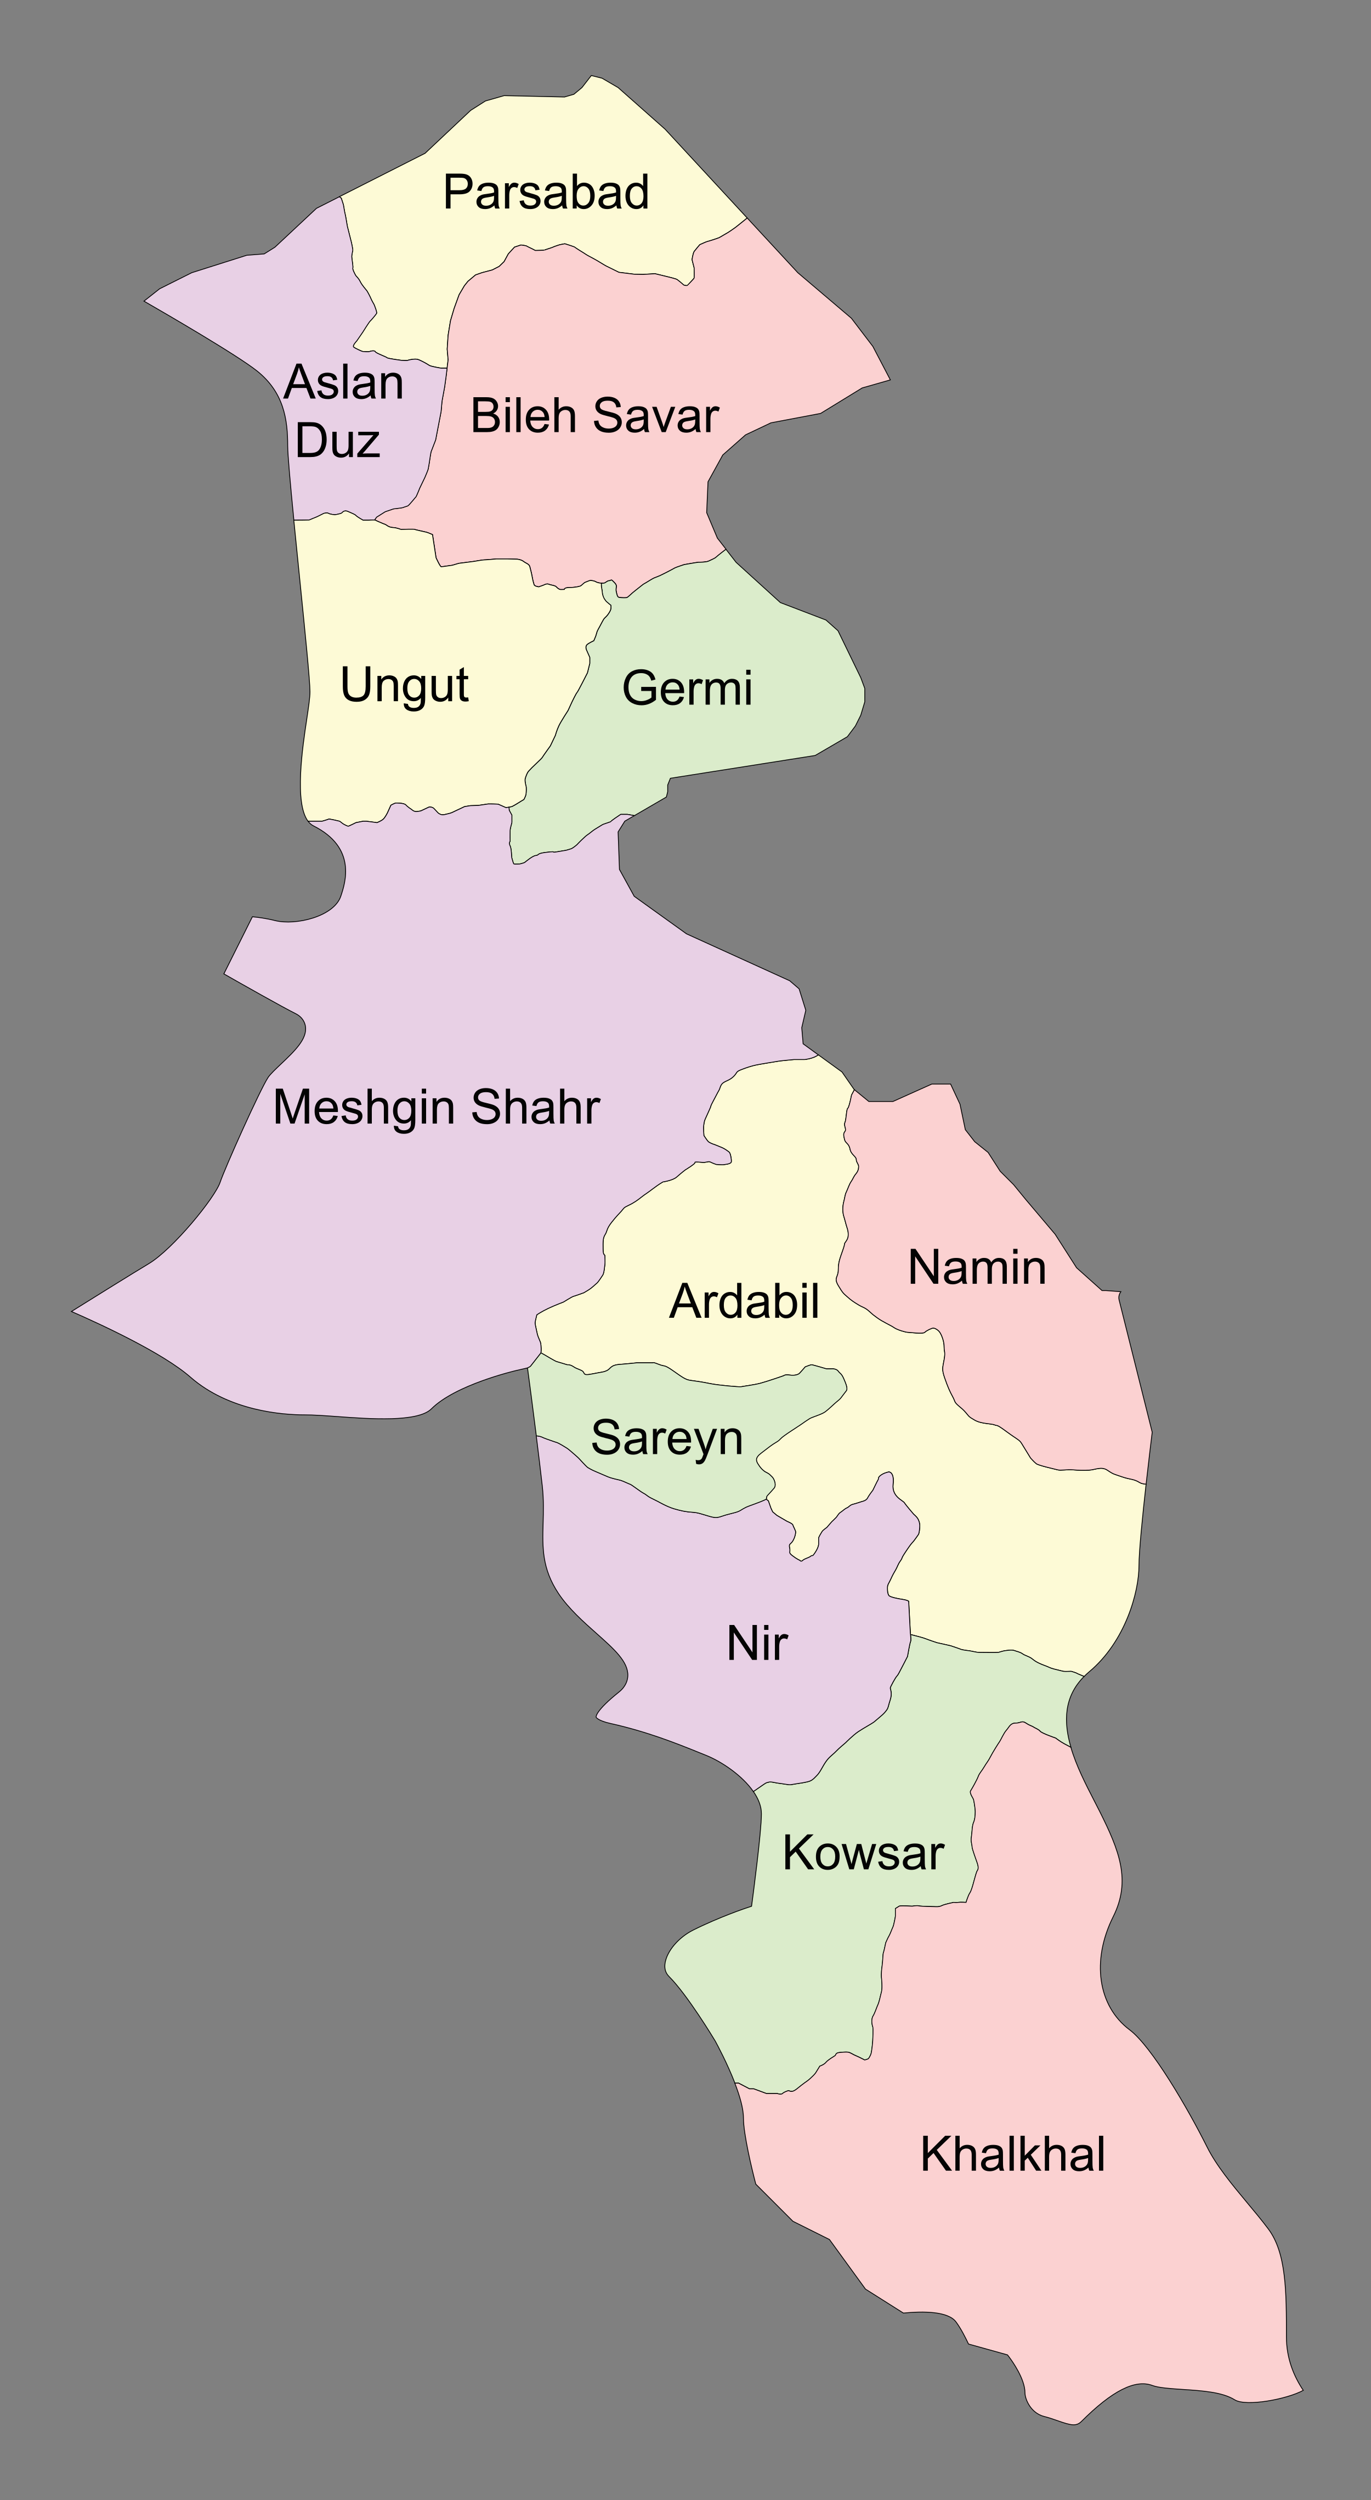
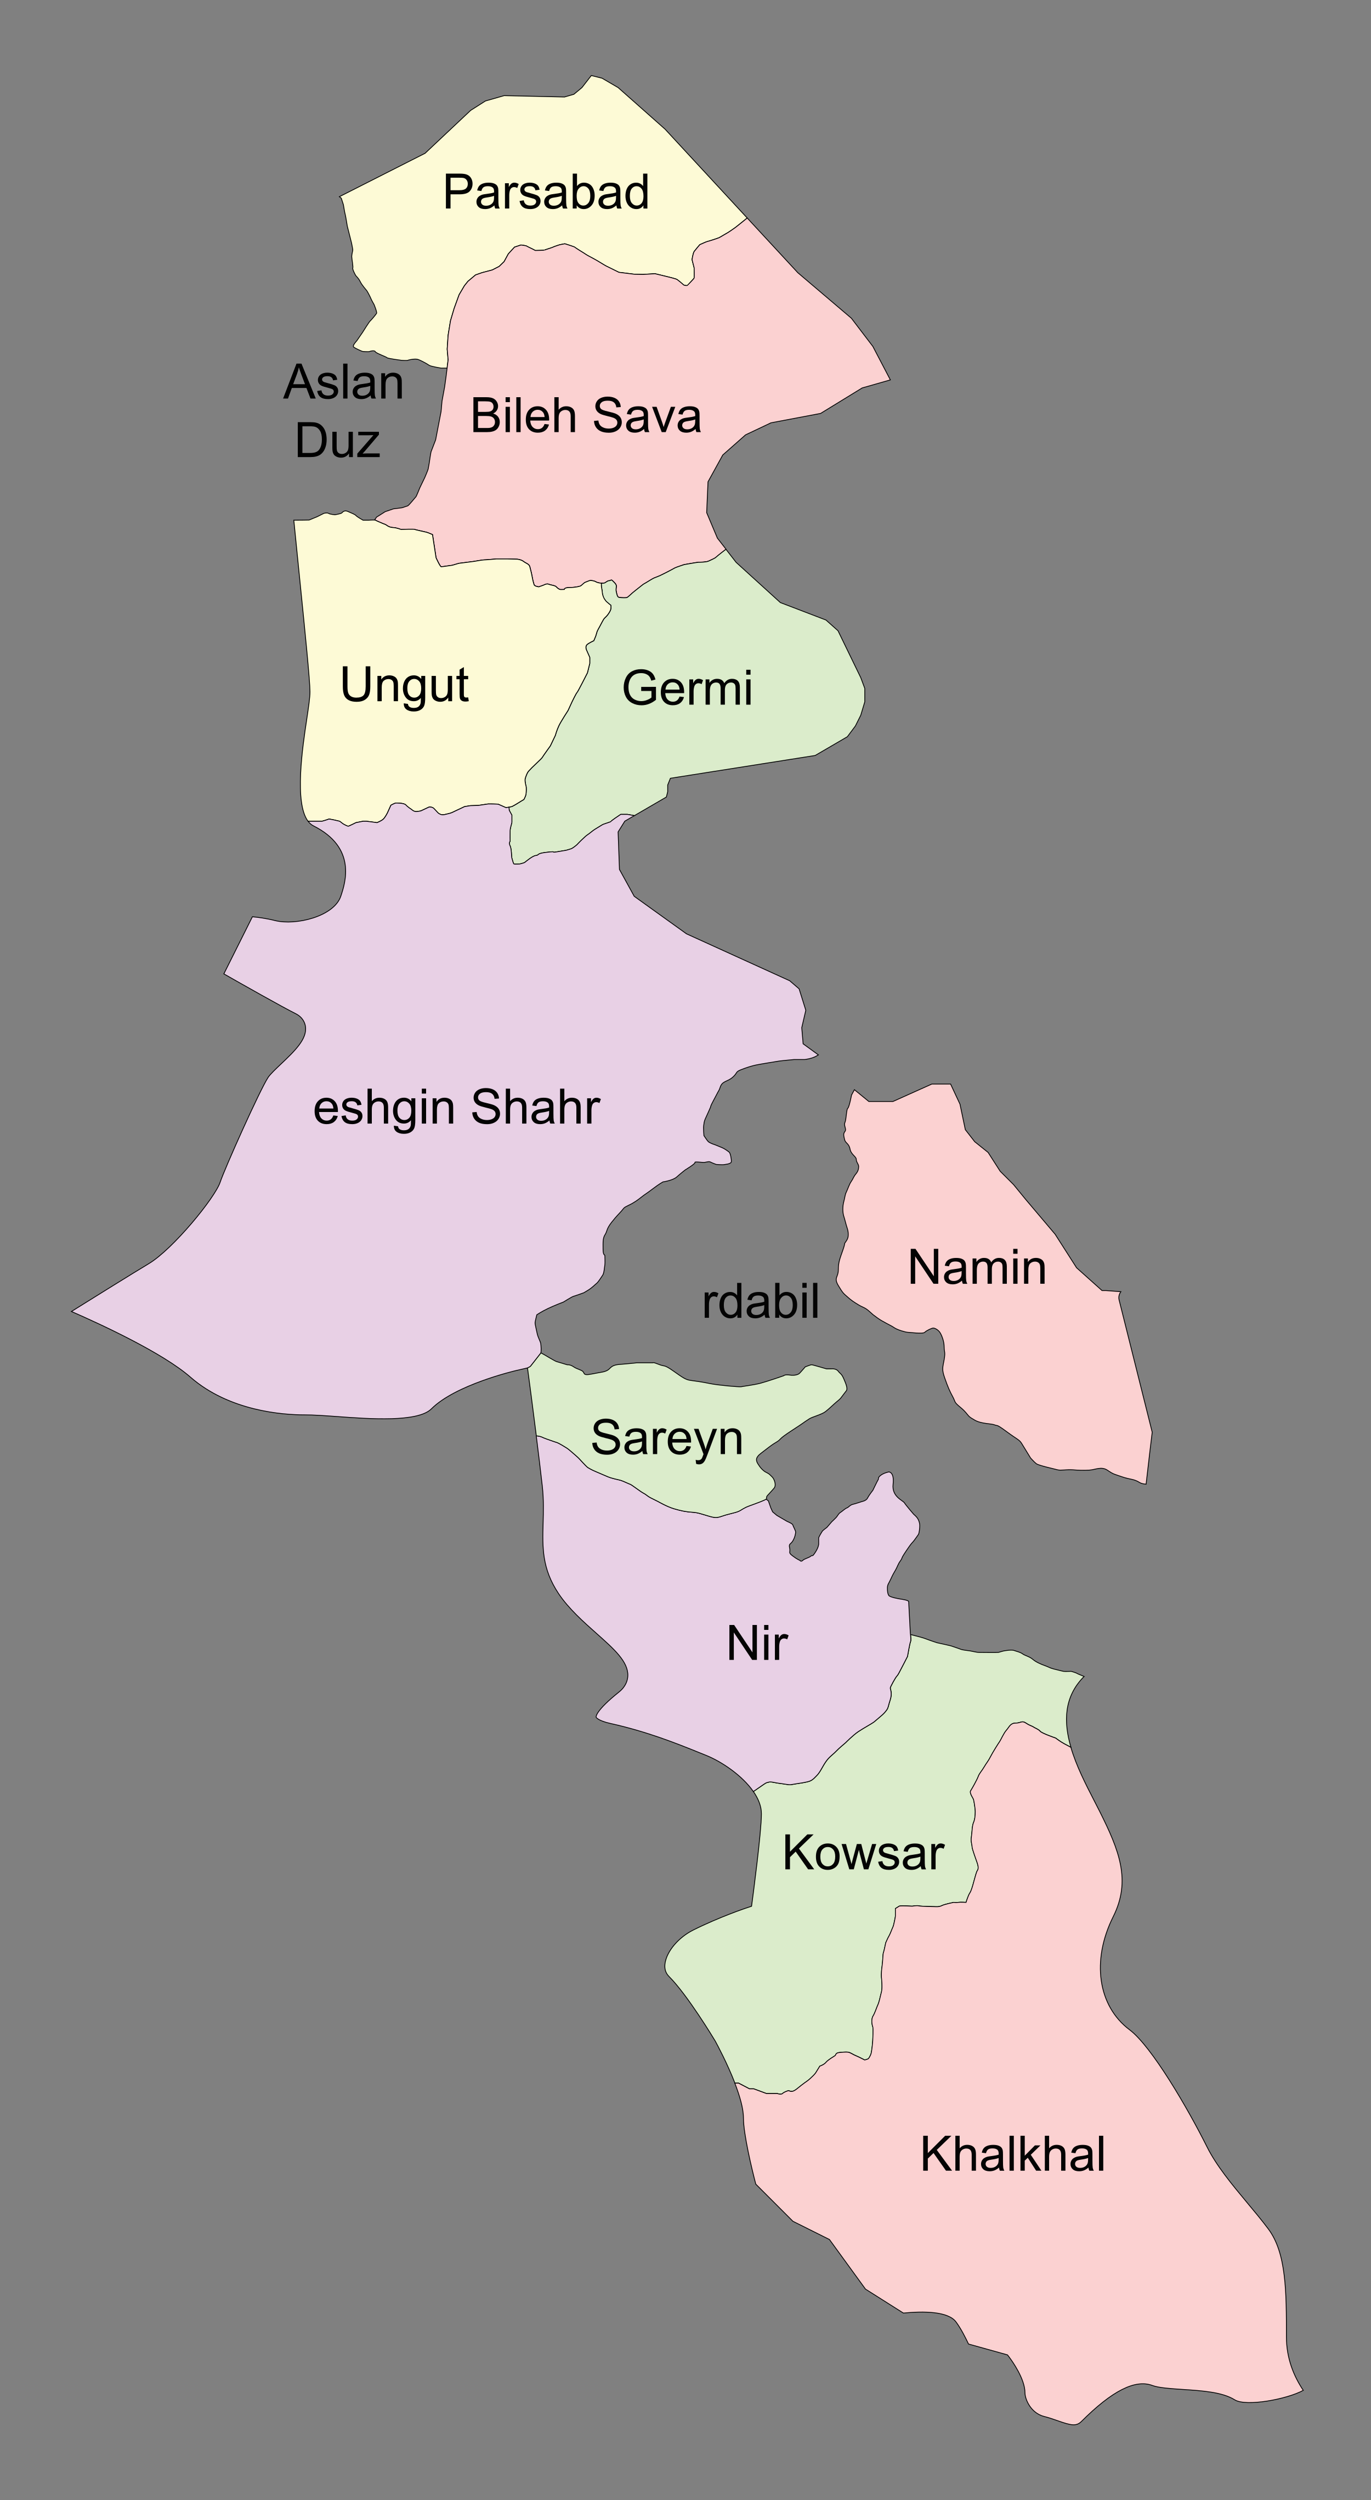
<svg xmlns="http://www.w3.org/2000/svg" version="1.1" id="Layer_1" x="0px" y="0px" width="337.36px" height="615px" viewBox="0 0 337.36 615" enable-background="new 0 0 337.36 615" xml:space="preserve">
  <rect x="0" y="0" width="337.36" height="615" fill="#808080" stroke="none" />
  <g>
    <path fill="#FDFAD6" stroke="#020202" stroke-width="0.2" stroke-miterlimit="10" d="M163.651,31.773l-11.548-10.227l-3.957-2.309   l-2.642-0.66l-2.307,2.969l-1.987,1.649l-2.302,0.661l-14.847-0.333l-4.616,1.319l-3.63,2.31l-11.214,10.554L83.511,48.38   l0.472,0.375l0.521,1.614c0,0,0.346,2.134,0.437,2.352c0.088,0.217,0.481,2.748,0.523,2.92c0.043,0.174,1.042,4.14,1.042,4.14   s0.308,1.524,0.308,1.699c0,0.174-0.261,1.092-0.261,1.613c0,0.525,0.393,2.572,0.261,2.833c-0.132,0.265,0.567,1.614,0.743,1.875   c0.174,0.26,0.61,0.524,1.089,1.48c0.479,0.957,1.396,1.92,1.613,2.223c0.214,0.304,0.828,1.482,1.004,1.92   c0.174,0.437,0.781,1.482,0.781,1.482s0.785,1.874,0.614,2.178c-0.176,0.306-1.307,1.656-1.571,1.874s-1.835,2.748-1.835,2.748   l-1.468,2.134c0,0-1.146,1.174-0.755,1.524c0.393,0.346,2.096,1.089,2.223,1.089c0.132,0,1.397,0.132,1.703,0   c0.308-0.132,1.221-0.32,1.396,0.06c0.174,0.378,2.702,1.25,2.876,1.467c0.175,0.218,3.573,0.654,3.573,0.654s1.353,0.088,1.529,0   c0.174-0.087,1.131-0.305,1.785-0.305c0.652,0,0.741,0.076,1.352,0.343c0.61,0.268,1.7,0.878,2.135,1.181   c0.437,0.305,2.962,0.696,2.962,0.696h1.133l0.303,0.064l0.264-2.126l-0.23-2.613l0.23-3.43l0.585-3.547l0.897-3.035l1.219-3.359   l1.307-2.223l0.872-1.089l1.874-1.571l1.614-0.563l2.484-0.654l1.703-0.871l1.216-1.178l1.047-1.918l1.524-1.658l1.574-0.52   c0,0,1.216,0.132,1.392,0.261c0.175,0.129,1.395,0.696,1.395,0.696l0.743,0.392c0,0,2.311-0.042,2.27-0.085   c-0.047-0.042,1.871-0.61,2.002-0.696c0.132-0.085,1.089-0.435,1.527-0.564c0.437-0.132,1.482-0.308,1.482-0.308   s2.399,0.743,2.484,0.872c0.085,0.129,2.225,1.438,2.225,1.438s0.696,0.481,1.216,0.743c0.525,0.264,2.181,1.177,2.574,1.438   c0.389,0.262,1.61,0.96,1.61,0.96l3.183,1.57l3.834,0.477c0,0,1.874,0.043,2.096,0.043c0.214,0,2.962-0.176,2.962-0.176   s2.699,0.654,2.877,0.698c0.174,0.042,2.267,0.523,2.569,0.743c0.303,0.217,1.263,1.002,1.524,1.263   c0.261,0.261,0.991,0.217,0.997,0.174c0.006-0.042,1.618-1.612,1.663-1.83c0.045-0.218,0-2.484,0-2.484l-0.522-2.049   c0,0,0.258-1.614,0.542-2.002c0.286-0.393,1.375-1.656,1.375-1.656s1.743-0.786,1.872-0.786c0.136,0,2.442-0.743,2.836-0.914   c0.39-0.175,1.92-1.136,2.049-1.177c0.129-0.043,1.785-1.174,2.005-1.354c0.212-0.175,0.869-0.696,1.044-0.828   c0.1-0.076,1.063-0.854,1.855-1.495L163.651,31.773z" />
    <path fill="#FBD1D1" stroke="#020202" stroke-width="0.2" stroke-miterlimit="10" d="M214.782,85.213l-5.277-6.925l-13.197-11.216   l-12.438-13.44c-0.793,0.641-1.756,1.419-1.856,1.495c-0.177,0.132-0.831,0.654-1.044,0.828c-0.219,0.175-1.875,1.306-2.007,1.353   c-0.126,0.043-1.656,1.002-2.046,1.177c-0.394,0.174-2.7,0.914-2.836,0.914c-0.129,0-1.872,0.786-1.872,0.786   s-1.089,1.263-1.376,1.656c-0.283,0.392-0.541,2.002-0.541,2.002l0.521,2.049c0,0,0.046,2.267,0,2.484   c-0.045,0.217-1.656,1.788-1.662,1.83c-0.006,0.043-0.736,0.087-0.997-0.174c-0.261-0.264-1.221-1.045-1.524-1.263   c-0.306-0.219-2.399-0.696-2.57-0.743c-0.179-0.043-2.877-0.696-2.877-0.696s-2.748,0.174-2.962,0.174   c-0.219,0-2.096-0.042-2.096-0.042l-3.834-0.478l-3.183-1.571c0,0-1.221-0.696-1.609-0.96c-0.393-0.261-2.049-1.174-2.575-1.438   c-0.521-0.261-1.218-0.743-1.218-0.743s-2.135-1.306-2.223-1.438c-0.089-0.132-2.484-0.87-2.484-0.87s-1.046,0.174-1.482,0.306   c-0.438,0.132-1.395,0.478-1.527,0.563c-0.132,0.085-2.049,0.654-2.002,0.696c0.043,0.043-2.27,0.087-2.27,0.087l-0.743-0.393   c0,0-1.219-0.567-1.395-0.696c-0.176-0.128-1.392-0.261-1.392-0.261l-1.574,0.522l-1.524,1.656l-1.047,1.92l-1.216,1.177   l-1.703,0.87l-2.484,0.654l-1.614,0.563l-1.874,1.571l-0.872,1.089l-1.306,2.223l-1.22,3.358l-0.899,3.035l-0.583,3.547   l-0.23,3.431l0.23,2.613l-0.264,2.125l-0.258,2.062l-0.346,2.497l-0.64,3.488l-0.23,2.556l-0.872,4.533l-0.469,2.44l-1.131,2.937   c0,0-0.235,1.221-0.235,1.366s-0.375,2.471-0.464,2.846c-0.09,0.377-0.783,1.977-0.843,2.122c-0.063,0.145-1.219,2.527-1.219,2.527   s-0.846,2.121-0.96,2.207c-0.116,0.089-1.716,2.122-2.033,2.238c-0.324,0.117-0.875,0.264-1.105,0.378   c-0.23,0.116-2.267,0.32-2.383,0.346c-0.114,0.026-2.035,0.696-2.035,0.696l-2.122,1.337l-0.495,0.706   c0.092,0.006,0.174,0.02,0.208,0.043c0.174,0.121,2.207,0.992,2.438,1.052c0.23,0.06,0.756,0.696,1.858,0.755   c1.105,0.06,1.857,0.465,2.036,0.465c0.174,0,3.196-0.116,3.369,0c0.171,0.114,2.5,0.58,2.906,0.696   c0.406,0.116,1.452,0.58,1.452,0.58l0.872,5.697c0,0,0.989,2.207,1.279,2.207c0.292,0,2.442-0.35,2.618-0.35   c0.174,0,1.686-0.521,1.916-0.521c0.232,0,3.082-0.409,3.254-0.409c0.171,0,2.27-0.406,2.731-0.406   c0.469,0,3.022-0.235,3.022-0.235h2.848c0,0,2.032,0.06,2.207,0.06c0.176,0,1.105,0.119,1.685,0.581   c0.585,0.464,1.337,0.58,1.516,1.279c0.174,0.696,0.404,1.511,0.58,2.499c0.176,0.989,0.346,1.511,0.465,1.92   c0.115,0.406,1.165,0.523,1.165,0.523l1.162-0.409c0,0,0.755-0.465,1.282-0.23c0.522,0.23,1.571,0.29,1.858,0.64   c0.292,0.346,0.696,0.582,0.871,0.636c0.177,0.06,1.105,0,1.105,0s-0.06-0.464,1.281-0.464c1.339,0,2.676-0.29,2.847-0.465   c0.172-0.176,0.872-0.756,0.872-0.756s1.22-0.521,1.395-0.521c0.176,0,0.931,0.06,1.396,0.346c0.288,0.179,0.842,0.292,1.316,0.324   c0.298,0.019,0.563,0.01,0.717-0.032c0.409-0.116,0.755-0.582,1.221-0.582c0.469,0,0.406-0.409,0.873,0.06   c0.465,0.465,0.812,0.755,0.872,1.162c0.06,0.409-0.174,0.815,0,1.511c0.175,0.696,0.235,1.335,0.755,1.395   c0.522,0.06,1.687,0.116,1.917,0c0.23-0.114,1.281-1.102,1.281-1.102s1.569-1.28,1.741-1.395c0.172-0.116,0.989-0.815,1.165-0.875   c0.174-0.06,1.977-1.221,2.383-1.395c0.407-0.175,0.929-0.346,1.455-0.582c0.521-0.23,2.207-1.105,2.207-1.105   s1.335-0.696,1.511-0.813c0.174-0.116,2.267-0.815,2.267-0.815s3.312-0.582,3.544-0.582c0.231,0,1.92,0,2.5-0.29   c0.583-0.29,1.512-0.639,1.856-0.986c0.351-0.349,2.406-1.917,2.406-1.917l-2.123-2.729l-2.636-6.264l0.329-7.592l3.634-6.598   l5.606-4.948L189.72,104l12.206-2.308l10.227-6.268l6.935-1.98L214.782,85.213z" />
-     <path fill="#FDFAD6" stroke="#020202" stroke-width="0.2" stroke-miterlimit="10" d="M280.442,364.675   c-1.508-0.954-2.326-0.696-4.301-1.398c-1.976-0.695-2.092-0.58-3.603-1.617c-1.512-1.041-3.022-0.122-4.534-0.039   c-1.511,0.081-2.674,0.032-4.065-0.083c-1.396-0.116-2.91,0.231-3.719,0c-0.818-0.232-4.652-1.047-5.236-1.515   c-0.579-0.464-1.395-1.392-1.395-1.392s-1.627-2.674-2.207-3.602c-0.58-0.935-1.048-0.935-3.722-2.906   c-2.675-1.975-2.095-1.278-2.903-1.63c-0.815-0.345-3.258-0.232-4.882-1.16c-1.63-0.931-1.395-0.931-2.21-1.861   c-0.812-0.929-0.812-0.813-1.855-1.74c-1.048-0.931-0.703-0.931-1.398-2.21c-0.696-1.282-1.163-2.323-1.934-4.536   c-0.776-2.203-0.506-2.555-0.161-4.529c0.352-1.979,0-1.859,0-3.138c0-1.282-0.464-2.559-0.928-3.396   c-0.468-0.837-1.393-1.253-1.74-1.253s-1.627,0.58-2.095,1.047c-0.464,0.464-3.718,0-4.186,0c-0.467,0-2.555-0.579-3.373-1.163   c-0.813-0.579-2.784-1.395-4.183-2.438c-1.395-1.047-0.699-0.467-1.862-1.514c-1.163-1.044-1.508-0.928-2.668-1.624   c-1.166-0.695-1.862-1.166-2.761-1.978c-0.899-0.813-1.08-0.813-2.243-2.787s0-1.981,0-3.837s0.345-2.674,1.112-4.852   c0.767-2.178,0.167-1.308,0.754-2.12c0.58-0.817,0.58-1.282,0.58-1.862c0-0.582-0.116-1.047-0.349-1.743   c-0.231-0.696-0.471-1.745-0.76-2.676c-0.304-0.929-0.284-2.44,0-3.486c0.283-1.047,0.296-1.746,0.644-2.442   c0.349-0.696,0.696-1.857,1.187-2.556c0.489-0.696,0.557-1.162,1.137-1.857c0.584-0.696,0.699-1.281,0.699-1.86   c0-0.582-0.583-1.047-0.583-1.747c0-0.699-1.279-1.16-1.543-2.556c-0.265-1.395-1.135-1.395-1.338-2.326   c-0.209-0.929-0.37-1.395,0.091-1.975c0.467-0.582-0.345-1.396,0-2.212c0.351-0.815,0.351-3.252,0.699-3.486   c0.348-0.232,0.928-3.253,0.928-3.253l0.702-1.329l-0.077-0.063l-2.971-4.288l-5.813-4.214c-0.097,0.057-0.184,0.11-0.258,0.16   c-1.282,0.813-3.139,0.986-3.139,0.986s-2.442,0-2.616,0s-3.489,0.35-3.489,0.35s-4.708,0.755-5.813,0.986   c-1.105,0.232-2.388,0.641-3.719,1.166c-1.337,0.523-0.873,0.696-1.808,1.625c-0.928,0.931-1.798,1.045-2.552,1.57   c-0.754,0.525-0.754,1.335-1.105,1.92c-0.351,0.583-0.699,1.335-1.395,2.613c-0.696,1.279-0.639,1.451-0.639,1.451   s-0.638,1.511-1.163,2.616c-0.525,1.105-0.406,1.335-0.525,1.92c-0.115,0.582,0.059,2.497,0.059,2.497s0.757,1.165,1.047,1.451   c0.29,0.292,1.163,0.642,1.396,0.698c0.231,0.056,1.453,0.58,2.036,0.813c0.58,0.232,1.45,0.875,1.74,1.105   c0.293,0.232,0.583,1.743,0.521,2.347c-0.058,0.607-1.682,0.675-1.914,0.731c-0.231,0.057-1.804-0.06-1.804-0.06   s-1.103-0.409-1.45-0.603c-0.348-0.198-1.044,0.079-1.512,0.108c-0.467,0.031-2.471-0.259-2.265,0   c0.213,0.264-2.387,1.832-2.387,1.832s-1.134,0.872-2.095,1.741c-0.96,0.872-3.399,1.221-3.399,1.221s-0.96,0.522-2.441,1.656   c-1.482,1.136-2.002,1.395-2.877,2.093c-0.872,0.696-1.832,1.395-3.138,2.005s-1.131,0.696-1.742,1.395   c-0.61,0.696-1.132,1.132-2.439,2.788c-1.307,1.656-1.045,2.18-1.616,3.051c-0.574,0.871-0.479,2-0.479,3.573   c0,1.572,0.438,1.307,0.438,1.572c0,0.258,0.087,1.739,0,2.265c-0.088,0.519-0.177,2.001-0.523,2.529   c-0.347,0.521-1.133,1.742-1.482,2.004c-0.346,0.261-1.045,1.044-2.178,1.739c-1.134,0.696-1.045,0.612-1.045,0.612   s-2.176,0.786-2.528,0.87c-0.35,0.087-2.44,1.397-2.44,1.397s-2.096,0.783-3.752,1.569c-1.656,0.782-2.79,1.568-2.79,1.568   s-0.435,1.656-0.435,2.004c0,0.349,0.35,1.746,0.523,2.616c0.176,0.87,0.781,1.92,0.872,2.442c0.082,0.496,0.165,1.93,0.022,2.293   l0.901,0.497c0,0,2.613,1.571,2.962,1.655c0.347,0.084,2.613,0.786,2.613,0.786s0.701-0.087,1.482,0.435   c0.784,0.52,0.875,0.436,2.005,0.961c1.133,0.524,0,1.395,2.613,0.869c2.616-0.524,2.877-0.435,3.752-0.869   c0.87-0.436,0.785-1.305,3.051-1.482c2.267-0.174,4.273-0.399,4.273-0.399h3.919c0,0,0-0.209,1.482,0.399   c1.48,0.609,1.134-0.087,3.491,1.569c2.353,1.655,3.052,2.184,4.271,2.352c1.219,0.177,2.697,0.351,4.795,0.786   c2.095,0.438,7.32,0.876,7.672,0.786c0.345-0.091,3.139-0.436,4.794-0.873c1.656-0.436,5.665-1.833,5.665-1.833   s0.264-0.349,1.482-0.174c1.221,0.174,2.094-0.091,2.438-0.436c0.349-0.351,1.398-1.568,1.398-1.568s1.309-0.525,1.572-0.525   c0.262,0,3.657,1.008,3.657,1.008h1.222c0,0,1.134-0.138,1.656,0.561c0.521,0.696,0.786,0.525,1.395,1.921   c0.615,1.395,0.96,2.441,0.615,2.877c-0.351,0.435-1.047,1.395-1.398,1.833c-0.348,0.432-0.699,0.608-1.655,1.479   c-0.961,0.873-1.219,1.137-2.095,1.833c-0.87,0.696-3.229,1.305-3.918,1.739c-0.702,0.438-1.309,0.87-2.185,1.482   c-0.87,0.612-4.272,2.699-4.969,3.485s-1.044,0.696-2.79,2.008c-1.747,1.311-2.529,1.917-2.7,2.181   c-0.174,0.258-0.783,0.786-0.087,1.914c0.699,1.137,1.134,1.481,1.569,1.833c0.438,0.345,0.96,0.435,1.481,0.96   c0.525,0.525,0.699,0.608,0.961,1.221c0.261,0.612,0.438,1.482,0,2.004c-0.436,0.521-0.699,0.786-1.573,1.743   c-0.566,0.621-0.067,0.695-0.393,0.957l0.57,0.438l0.608,1.743l0.438,0.96l1.044,0.87l2.533,1.481c0,0,1.305,0.525,1.392,0.873   c0.09,0.345,0.699,1.392,0.699,1.74c0,0.348-0.178,1.308-0.699,2.181c-0.519,0.87-1.044,0.609-0.783,1.743   c0.265,1.131-0.435,1.044,0.699,1.913c1.135,0.877,1.83,1.138,1.83,1.138s0.265,0.435,0.703,0c0.432-0.435,1.481-0.609,2-1.047   c0.522-0.436,0.178,0.438,1.041-0.873c0.877-1.305,0.877-2.091,0.877-2.091s0-1.222,0-1.482s0.699-1.392,0.876-1.655   c0.174-0.262,1.128-0.951,1.128-0.951l1.225-1.407c0,0,0.767-0.716,1.082-1.054c0.31-0.338,0.574-0.95,1.012-1.211   c0.436-0.262,1.147-0.96,1.618-1.135c0.474-0.177,0.734-0.695,1.431-0.873c0.699-0.174,2.268-0.695,2.268-0.695   s1.048-0.174,1.398-0.87c0.349-0.696,1.306-1.92,1.306-1.92s1.131-2.352,1.305-2.613c0.177-0.264-0.174-0.435,0.612-1.047   c0.786-0.608,2.004-0.837,2.004-0.837s1.392-0.029,1.044,3.034c-0.348,3.067,2.385,3.937,2.79,4.578   c0.406,0.641,2.269,2.79,2.269,2.79s0.699,0.583,0.989,1.047c0.293,0.464,0.525,1.16,0.525,1.739c0,0.58-0.116,1.862-0.349,2.211   c-0.231,0.348-0.638,0.928-0.992,1.392c-0.348,0.467-0.521,0.583-0.928,1.102c-0.406,0.528-1.624,2.326-1.914,2.854   c-0.296,0.521-0.122,0.499-0.641,1.208c-0.522,0.712-0.696,1.408-1.103,2.104c-0.409,0.696-0.757,1.279-1.221,2.326   c-0.471,1.044-0.815,1.279-0.815,2.148c0,0.873,0.062,1.396,0.345,1.859c0.297,0.467,2.849,0.873,2.849,0.873   s1.804,0.235,2.036,0.58l0.406,7.729c0,0,0.019,0.174,0.045,0.419l1.527,0.399c0,0,1.624,0.402,2.319,0.695   c0.703,0.29,2.678,0.928,2.678,0.928s3.196,0.696,3.367,0.754c0.181,0.062,2.271,0.758,2.5,0.873   c0.232,0.116,1.859,0.352,2.037,0.352c0.174,0,1.92,0.406,2.268,0.406c0.349,0,4.708,0.058,4.94,0   c0.229-0.062,0.698-0.232,1.221-0.349c0.522-0.115,2.091-0.348,2.675-0.115c0.579,0.231,1.397,0.348,2.032,0.814   c0.635,0.468,1.686,0.642,2.501,1.337c0.812,0.696,2.033,1.218,3.022,1.569c0.989,0.345,1.04,0.521,2.148,0.815   c1.103,0.289,2.152,0.524,2.385,0.579c0.232,0.059,1.917,0,1.917,0s1.218,0.349,1.453,0.522c0.174,0.132,1.199,0.489,1.724,0.741   c0.371-0.371,0.758-0.738,1.183-1.096c9.035-7.522,12.309-19.752,12.309-26.141c0-3.537,0.896-12.377,1.753-20.064   C281.376,365.025,280.813,364.906,280.442,364.675z" />
    <path fill="#FBD1D1" stroke="#020202" stroke-width="0.2" stroke-miterlimit="10" d="M275.377,319.766   c-0.184-0.748,0.013-1.47,0.432-2.043l-3.642-0.271h-0.989l-6.267-5.608l-5.277-8.248l-7.257-8.576l-2.971-3.629l-3.299-3.299   l-2.965-4.618l-3.296-2.64l-2.311-2.966l-1.314-6.268l-2.311-4.948h-4.617l-9.563,4.288h-5.941l-3.547-2.903l-0.706,1.329   c0,0-0.58,3.021-0.925,3.253c-0.345,0.234-0.345,2.674-0.699,3.486c-0.348,0.815,0.471,1.63,0,2.21   c-0.464,0.582-0.296,1.044-0.09,1.977c0.206,0.931,1.072,0.931,1.337,2.326c0.265,1.396,1.543,1.857,1.543,2.556   c0,0.699,0.587,1.165,0.587,1.747c0,0.58-0.116,1.165-0.702,1.86c-0.58,0.696-0.645,1.161-1.138,1.857   c-0.486,0.696-0.838,1.857-1.183,2.556c-0.352,0.696-0.364,1.395-0.65,2.44c-0.284,1.047-0.297,2.558,0,3.487   c0.299,0.931,0.534,1.977,0.763,2.676c0.232,0.696,0.346,1.161,0.346,1.743c0,0.58,0,1.045-0.58,1.862   c-0.58,0.809,0.013-0.062-0.751,2.12c-0.764,2.178-1.111,2.996-1.111,4.852s-1.16,1.862,0,3.837   c1.166,1.975,1.34,1.975,2.242,2.787c0.896,0.814,1.595,1.282,2.758,1.978c1.163,0.696,1.508,0.58,2.675,1.624   c1.166,1.047,0.467,0.467,1.862,1.514c1.392,1.044,3.367,1.859,4.183,2.438c0.812,0.584,2.906,1.163,3.37,1.163   s3.718,0.464,4.182,0c0.471-0.467,1.747-1.047,2.098-1.047c0.345,0,1.279,0.412,1.743,1.253c0.464,0.838,0.929,2.12,0.929,3.396   c0,1.275,0.348,1.159,0,3.138c-0.349,1.975-0.622,2.326,0.154,4.529c0.773,2.213,1.237,3.254,1.939,4.536   c0.696,1.279,0.345,1.279,1.396,2.21c1.041,0.928,1.041,0.812,1.859,1.74c0.812,0.928,0.58,0.931,2.203,1.861   c1.628,0.928,4.07,0.815,4.885,1.16c0.813,0.348,0.232-0.345,2.903,1.63c2.678,1.979,3.142,1.979,3.722,2.906   s2.207,3.602,2.207,3.602s0.815,0.928,1.396,1.392c0.586,0.468,4.421,1.282,5.232,1.515c0.813,0.231,2.326-0.116,3.719,0   c1.398,0.115,2.558,0.164,4.069,0.08c1.511-0.08,3.022-0.999,4.533,0.042c1.512,1.037,1.627,0.922,3.603,1.617   c1.979,0.696,2.79,0.444,4.305,1.398c0.367,0.231,0.935,0.351,1.572,0.399c0.664-5.935,1.309-11.179,1.505-12.777L275.377,319.766z   " />
-     <path fill="#E8D0E5" stroke="#020202" stroke-width="0.2" stroke-miterlimit="10" d="M109.698,90.564h-1.132   c0,0-2.529-0.393-2.963-0.696c-0.438-0.305-1.527-0.915-2.134-1.183c-0.614-0.266-0.699-0.343-1.352-0.343   c-0.654,0-1.611,0.219-1.785,0.304c-0.176,0.089-1.529,0-1.529,0s-3.397-0.437-3.573-0.654c-0.174-0.218-2.702-1.092-2.875-1.468   c-0.176-0.377-1.089-0.188-1.397-0.06c-0.306,0.132-1.571,0-1.703,0c-0.127,0-1.831-0.742-2.224-1.089   c-0.39-0.35,0.756-1.523,0.756-1.523l1.468-2.135c0,0,1.574-2.53,1.835-2.748c0.261-0.217,1.395-1.57,1.571-1.873   c0.174-0.305-0.614-2.178-0.614-2.178s-0.61-1.045-0.781-1.48c-0.175-0.437-0.786-1.614-1.003-1.92   c-0.218-0.304-1.134-1.264-1.613-2.224c-0.479-0.96-0.915-1.22-1.089-1.48c-0.176-0.264-0.875-1.614-0.743-1.875   c0.132-0.259-0.261-2.309-0.261-2.833c0-0.521,0.261-1.438,0.261-1.612c0-0.176-0.308-1.7-0.308-1.7s-1.002-3.969-1.042-4.14   c-0.045-0.175-0.438-2.701-0.524-2.92c-0.087-0.217-0.437-2.352-0.437-2.352l-0.521-1.613l-0.472-0.377l-5.636,2.852l-10.231,9.563   l-2.636,1.65l-4.293,0.333l-13.528,4.288l-7.915,3.959l-3.847,3.035c4.64,2.666,22.863,13.212,27.831,17.184   c6.623,5.295,7.533,11.985,7.533,18.431c0,2.188,0.67,9.597,1.521,18.273c1.455,0.01,3.781-0.05,3.781-0.05l1.977-0.815   l1.625-0.815c0,0,0.815-0.23,1.165,0c0.349,0.232,1.571,0.346,1.571,0.346s1.511-0.263,1.687-0.451   c0.174-0.188,0.636-0.765,1.511-0.359c0.873,0.409,1.685,0.666,1.975,1.002c0.292,0.337,1.747,1.142,1.747,1.142h1.392   c0,0,0.977-0.079,1.426-0.043l0.495-0.706l2.122-1.337c0,0,1.92-0.668,2.035-0.696c0.116-0.026,2.149-0.23,2.383-0.346   c0.235-0.114,0.781-0.259,1.105-0.378c0.321-0.116,1.917-2.149,2.033-2.238c0.114-0.085,0.96-2.207,0.96-2.207   s1.162-2.382,1.22-2.527c0.06-0.145,0.757-1.745,0.843-2.12c0.085-0.377,0.465-2.703,0.465-2.848s0.234-1.366,0.234-1.366   l1.131-2.935l0.469-2.442l0.872-4.533l0.23-2.556l0.641-3.488l0.346-2.497l0.256-2.062L109.698,90.564z" />
    <path fill="#DBECCB" stroke="#020202" stroke-width="0.2" stroke-miterlimit="10" d="M211.808,166.693l-5.604-11.546l-2.964-2.635   l-11.22-4.292l-10.888-9.897l-2.497-3.21c0,0-2.052,1.567-2.403,1.917c-0.348,0.347-1.279,0.696-1.859,0.986   c-0.583,0.29-2.265,0.29-2.497,0.29c-0.235,0-3.547,0.582-3.547,0.582s-2.093,0.696-2.267,0.815   c-0.175,0.118-1.511,0.815-1.511,0.815s-1.687,0.873-2.207,1.105c-0.525,0.23-1.047,0.406-1.456,0.58   c-0.405,0.176-2.208,1.337-2.381,1.395c-0.176,0.06-0.989,0.755-1.165,0.875c-0.175,0.119-1.741,1.395-1.741,1.395   s-1.047,0.988-1.281,1.104c-0.234,0.114-1.396,0.058-1.917,0c-0.52-0.06-0.583-0.697-0.755-1.396c-0.171-0.699,0.06-1.102,0-1.511   c-0.06-0.406-0.406-0.696-0.872-1.162c-0.467-0.464-0.404-0.06-0.873-0.06c-0.466,0-0.812,0.465-1.221,0.582   c-0.155,0.045-0.419,0.056-0.717,0.032l0.021,0.837c0,0,0.174,0.815,0.23,1.511c0.06,0.697,0.347,1.161,0.347,1.23   s0.525,0.862,0.699,0.981c0.175,0.114,0.465,0.404,0.465,0.404l0.585,0.466c0,0,0.06,0.638,0,0.931   c-0.06,0.293-0.232,0.64-0.585,1.165c-0.346,0.525-0.696,0.815-0.986,1.102c-0.293,0.29-0.991,1.745-1.165,2.036   c-0.175,0.29-0.584,1.045-0.636,1.219c-0.06,0.176-0.351,1.162-0.351,1.162l-0.464,1.105c0,0-1.397,0.638-1.743,1.045   c-0.347,0.409-0.115,1.106-0.115,1.106l0.87,1.975v1.455l-0.58,2.326c0,0-2.386,4.708-2.557,4.823   c-0.172,0.116-1.221,2.267-1.221,2.267l-0.986,2.152c0,0-1.743,2.676-2.27,3.781c-0.522,1.102-0.872,2.381-0.872,2.381   l-1.221,2.556c0,0-1.801,2.502-1.917,2.732c-0.118,0.232-0.524,0.641-1.452,1.511c-0.93,0.872-1.574,1.511-1.98,1.977   c-0.406,0.465-0.636,1.221-0.811,1.741c-0.175,0.525,0.058,1.511,0.174,1.92c0.116,0.406,0.06,1.511,0,1.977   c-0.06,0.465-0.521,1.335-0.521,1.335s-1.136,0.654-1.442,0.872c-0.308,0.217-1.265,0.746-1.439,0.831   c-0.087,0.043-0.456,0.116-0.809,0.182l0.079,0.792l0.64,1.163c0,0,0,1.453,0,1.743s-0.409,1.279-0.438,2.15   c-0.029,0.872,0,2.556,0,2.556s-0.377,0.347,0,1.102c0.38,0.755,0.321,2.672,0.438,3.022c0.116,0.346,0.346,1.395,0.522,1.451   c0.174,0.057,1.395,0,1.395,0s1.045-0.23,1.281-0.409c0.23-0.174,1.917-1.625,2.732-1.685c0.81-0.06,0.06-0.466,2.381-0.756   c2.323-0.29,1.743-0.116,1.977-0.06c0.233,0.06,2.557-0.406,2.732-0.406c0.174,0,0.989-0.233,1.511-0.409   c0.524-0.174,1.452-0.986,1.452-0.986s0.989-1.045,1.396-1.396c0.406-0.35,0.812-0.813,1.281-1.105   c0.465-0.29,1.221-0.986,1.801-1.335c0.58-0.35,1.396-0.875,1.801-1.105c0.406-0.23,2.145-0.696,2.122-0.815   c-0.026-0.12,2.065-1.511,2.065-1.511l0.347-0.233h1.627c0,0,0.947,0.17,1.726,0.306l7.87-4.572l0.332-1.317v-1.649l0.661-1.65   l35.628-5.607l7.92-4.618l1.972-2.64l1.321-2.639l0.992-3.299v-3.299L211.808,166.693z" />
    <path fill="#DBECCB" stroke="#020202" stroke-width="0.2" stroke-miterlimit="10" d="M266.768,412.368   c-0.525-0.242-1.554-0.606-1.728-0.738c-0.232-0.174-1.45-0.519-1.45-0.519s-1.688,0.058-1.917,0   c-0.231-0.062-1.279-0.293-2.388-0.583c-1.102-0.29-1.163-0.464-2.146-0.815c-0.992-0.348-2.211-0.873-3.022-1.568   c-0.815-0.696-1.862-0.873-2.5-1.337c-0.639-0.465-1.453-0.58-2.033-0.815c-0.584-0.235-2.149,0-2.678,0.116   c-0.522,0.115-0.986,0.29-1.218,0.345c-0.232,0.058-4.595,0-4.943,0c-0.345,0-2.088-0.406-2.265-0.406   c-0.178,0-1.805-0.232-2.033-0.348c-0.232-0.116-2.326-0.815-2.504-0.87c-0.174-0.062-3.367-0.757-3.367-0.757   s-1.979-0.642-2.678-0.932c-0.695-0.29-2.322-0.695-2.322-0.695l-1.524-0.394c0.062,0.567,0.136,1.527,0.016,1.728   c-0.177,0.289-0.757,3.659-0.757,3.659s-1.569,3.083-1.743,3.373c-0.171,0.293-0.521,1.105-0.87,1.453   c-0.348,0.348-1.627,2.674-1.627,2.935c0,0.262,0.519,1.305,0,2.877c-0.525,1.572-0.441,1.92-0.873,2.526   c-0.438,0.611-0.873,1.047-1.398,1.481c-0.522,0.438-1.305,1.134-1.74,1.482c-0.438,0.348-2.532,1.481-3.834,2.354   c-1.309,0.873-3.142,2.732-3.142,2.732s-1.801,1.511-2.266,2.036c-0.467,0.519-1.453,1.275-1.978,1.858   c-0.522,0.58-0.929,1.218-1.396,2.033c-0.467,0.814-0.873,1.568-1.453,2.151c-0.583,0.58-0.873,0.986-1.624,1.338   c-0.757,0.348-3.084,0.638-3.435,0.695c-0.345,0.062-0.986,0.178-1.393,0.232c-0.405,0.061-2.148-0.29-2.848-0.349   c-0.696-0.058-1.979-0.464-2.501-0.29c-0.519,0.175-0.405-0.045-1.392,0.645c-0.461,0.322-1.446,1.005-2.413,1.669   c1.208,1.753,1.975,3.615,1.975,5.477c0,4.511-2.133,20.538-2.223,21.212l-0.206,1.536l-1.467,0.486   c-0.067,0.02-6.518,2.188-12.872,5.361c-3.596,1.798-6.449,5.129-6.934,8.099c-0.218,1.366,0.098,2.458,0.976,3.338   c4.559,4.565,11.087,15.412,11.364,15.876c0.468,0.845,2.965,5.496,4.84,10.342h0.915l2.675,1.398h1.044l3.138,1.163h2.675   c0,0,0.928,0.345,1.279,0s1.047-0.584,1.396-0.696c0.348-0.119,0.702,0.734,2.21-0.506c1.515-1.24,2.555-1.937,2.555-1.937   s0.468-0.351,0.815-0.695c0.348-0.352,0.928-0.815,1.279-1.396c0.345-0.579,0.928-1.511,0.928-1.511s1.048-0.345,1.512-0.928   s1.862-1.395,2.21-1.63s0-0.696,1.282-0.815c1.276-0.116,1.856-0.116,2.204,0c0.352,0.116,1.166,0.58,1.166,0.58l1.279,0.583   l1.396,0.696c0,0,0.464-0.116,0.754-0.232c0.287-0.112,0.522-0.641,0.754-1.163c0.232-0.521,0.464-3.195,0.464-3.369   c0-0.171,0.178-3.025,0-3.432c-0.174-0.409-0.425-1.801,0.077-2.616c0.503-0.809,0.852-2.032,1.202-2.786   c0.345-0.754,0.58-2.091,0.873-3.142c0.29-1.047,0-3.547,0-3.547s-0.09-1.102,0.129-2.612c0.22-1.512,0.216-3.196,0.335-3.432   c0.116-0.231,0.584-2.496,0.584-2.496s0.58-1.337,0.812-1.686c0.235-0.348,0.815-1.917,0.989-2.268   c0.174-0.345,0.58-2.442,0.58-2.609c0-0.178,0-1.859,0-1.859s0.641-0.409,0.931-0.583s3.2,0,3.2,0s1.16-0.216,1.624-0.077   c0.47,0.139,3.782,0.193,3.953,0.193s1.047,0.103,1.686-0.238c0.641-0.345,2.938-0.809,2.938-0.809s0.608,0.087,1.134,0   c0.522-0.087,1.914,0,1.914,0s0.522-1.743,0.96-2.353c0.438-0.608,1.044-3.138,1.135-3.401c0.083-0.261,0.438-1.743,0.699-2.091   c0.261-0.349,0.261-0.96,0-1.743c-0.262-0.783-1.306-3.572-1.306-4.095c0-0.521-0.348-1.308-0.177-2.354   c0.177-1.048,0.177-2.79,0.521-3.573c0.345-0.779,0.436-1.83,0.436-2.7c0-0.873-0.349-2.789-0.436-3.054   c-0.087-0.258-1.047-1.569-0.695-2.091c0.345-0.525,1.523-2.616,1.853-3.485c0.328-0.873,0.851-1.309,1.46-2.355   c0.608-1.044,1.047-1.479,1.568-2.529c0.522-1.047,2.005-3.398,2.269-3.746c0.261-0.349,0.96-2.004,1.656-2.79   c0.699-0.786,0.96-1.743,2.269-1.743c1.312,0,1.482-0.696,2.532,0c1.044,0.696,1.482,0.696,1.83,0.96   c0.352,0.265,1.218,0.525,1.656,1.047c0.438,0.522,3.751,1.656,3.751,1.656s-0.174-0.174,0.873,0.609   c0.622,0.473,1.969,1.188,2.948,1.69C261.712,423.637,261.741,417.384,266.768,412.368z" />
    <path fill="#FDFAD6" stroke="#020202" stroke-width="0.2" stroke-miterlimit="10" d="M150.312,148.882l-0.585-0.465   c0,0-0.29-0.29-0.465-0.404c-0.174-0.12-0.699-0.912-0.699-0.981c0-0.069-0.29-0.535-0.347-1.231   c-0.06-0.696-0.23-1.511-0.23-1.511l-0.021-0.838c-0.477-0.032-1.032-0.145-1.316-0.322c-0.464-0.292-1.22-0.348-1.395-0.348   c-0.176,0-1.396,0.522-1.396,0.522s-0.696,0.58-0.872,0.755c-0.175,0.176-1.511,0.465-2.847,0.465   c-1.337,0-1.281,0.466-1.281,0.466s-0.928,0.06-1.105,0c-0.176-0.06-0.582-0.292-0.872-0.638c-0.29-0.349-1.336-0.409-1.858-0.639   c-0.523-0.234-1.282,0.23-1.282,0.23l-1.162,0.409c0,0-1.047-0.117-1.165-0.523c-0.116-0.409-0.292-0.931-0.466-1.92   c-0.175-0.987-0.406-1.801-0.582-2.497c-0.177-0.698-0.93-0.815-1.514-1.281c-0.58-0.466-1.511-0.582-1.686-0.582   c-0.175,0-2.207-0.058-2.207-0.058h-2.848c0,0-2.554,0.234-3.022,0.234c-0.464,0-2.557,0.406-2.73,0.406   c-0.176,0-3.022,0.409-3.254,0.409c-0.23,0-1.742,0.52-1.917,0.52c-0.174,0-2.325,0.352-2.616,0.352   c-0.29,0-1.279-2.208-1.279-2.208l-0.872-5.698c0,0-1.045-0.464-1.451-0.58c-0.406-0.116-2.732-0.58-2.907-0.696   c-0.175-0.116-3.198,0-3.369,0c-0.179,0-0.931-0.406-2.036-0.466c-1.102-0.06-1.627-0.696-1.858-0.755   c-0.23-0.06-2.267-0.93-2.438-1.052c-0.034-0.021-0.112-0.034-0.208-0.043c-0.45-0.039-1.426,0.043-1.426,0.043h-1.392   c0,0-1.457-0.809-1.746-1.142c-0.29-0.333-1.102-0.593-1.977-1.002c-0.873-0.406-1.335,0.174-1.511,0.359   c-0.174,0.188-1.685,0.451-1.685,0.451s-1.221-0.114-1.571-0.346c-0.35-0.23-1.165,0-1.165,0l-1.627,0.815l-1.975,0.815   c0,0-2.323,0.063-3.781,0.05c0.445,4.505,0.933,9.355,1.405,13.993c1.379,13.661,2.571,25.462,2.571,28.21   c0,1.438-0.351,3.777-0.792,6.736c-1.042,6.925-3.098,20.594,0.317,25.108h3.417c0,0,1.452-0.409,1.627-0.523   c0.174-0.116,2.732,0.523,2.732,0.523s0.521,0.406,0.756,0.582c0.23,0.174,1.165,0.64,1.335,0.64c0.172,0,1.917-0.881,1.917-0.881   l1.745-0.343c0,0,0.638,0,0.812,0c0.175,0,2.616,0.343,2.616,0.343s1.102-0.428,1.571-0.881c0.465-0.451,0.991-1.498,0.991-1.498   l0.87-1.918c0,0,0.991-0.522,1.165-0.522c0.176,0,2.033-0.06,2.502,0.465c0.464,0.525,1.395,1.105,1.395,1.105   s0.58,0.58,1.218,0.525c0.64-0.06,1.105-0.176,1.105-0.176l1.975-0.929c0,0,0.756-0.116,1.221,0.348   c0.466,0.466,0.931,1.047,1.105,1.162c0.175,0.116,0.696,0.522,1.448,0.346c0.755-0.174,1.574-0.346,1.92-0.521   c0.346-0.175,1.857-0.875,1.857-0.875l1.221-0.58l1.452-0.232l1.917-0.058l2.455-0.364c0,0,2.309,0,2.484,0.087   c0.179,0.085,1.874,0.828,1.874,0.828s0.35-0.057,0.72-0.125c0.353-0.066,0.722-0.139,0.807-0.182   c0.176-0.085,1.133-0.617,1.439-0.831c0.308-0.214,1.442-0.872,1.442-0.872s0.465-0.87,0.522-1.335c0.06-0.465,0.116-1.571,0-1.977   c-0.116-0.409-0.347-1.395-0.176-1.92c0.176-0.521,0.406-1.279,0.812-1.741c0.406-0.466,1.045-1.105,1.98-1.977   c0.926-0.872,1.333-1.279,1.452-1.511c0.116-0.23,1.917-2.732,1.917-2.732l1.221-2.556c0,0,0.346-1.281,0.87-2.382   c0.525-1.105,2.27-3.779,2.27-3.779l0.987-2.152c0,0,1.046-2.15,1.221-2.267c0.174-0.114,2.557-4.823,2.557-4.823l0.58-2.326   v-1.455l-0.872-1.977c0,0-0.23-0.696,0.116-1.105c0.346-0.409,1.743-1.045,1.743-1.045l0.464-1.105c0,0,0.293-0.986,0.35-1.162   c0.056-0.175,0.465-0.929,0.638-1.221c0.17-0.29,0.87-1.742,1.165-2.035c0.29-0.292,0.636-0.582,0.986-1.102   c0.35-0.525,0.525-0.872,0.583-1.165C150.36,149.506,150.312,148.882,150.312,148.882z" />
    <path fill="#E8D0E5" stroke="#020202" stroke-width="0.2" stroke-miterlimit="10" d="M225.808,373.509   c-0.29-0.464-0.989-1.048-0.989-1.048s-1.859-2.148-2.265-2.789c-0.406-0.642-3.139-1.512-2.794-4.578   c0.345-3.061-1.047-3.035-1.047-3.035s-1.218,0.229-2.001,0.838c-0.786,0.612-0.436,0.786-0.609,1.047   c-0.181,0.261-1.308,2.612-1.308,2.612s-0.961,1.222-1.309,1.921c-0.345,0.699-1.392,0.869-1.392,0.869s-1.572,0.528-2.275,0.696   c-0.695,0.177-0.953,0.695-1.431,0.873c-0.47,0.174-1.179,0.873-1.617,1.134s-0.696,0.873-1.012,1.212   c-0.313,0.338-1.083,1.053-1.083,1.053l-1.218,1.408c0,0-0.96,0.687-1.134,0.95c-0.174,0.265-0.873,1.396-0.873,1.656   c0,0.264,0,1.481,0,1.481s0,0.786-0.873,2.091c-0.874,1.305-0.522,0.436-1.044,0.873c-0.522,0.438-1.573,0.612-2.005,1.048   c-0.438,0.435-0.695,0-0.695,0s-0.699-0.262-1.834-1.138c-1.137-0.87-0.435-0.783-0.699-1.914   c-0.261-1.134,0.265-0.873,0.786-1.742c0.522-0.873,0.696-1.833,0.696-2.182c0-0.348-0.612-1.395-0.696-1.739   c-0.087-0.348-1.398-0.873-1.398-0.873l-2.529-1.479l-1.04-0.873l-0.441-0.96l-0.609-1.743l-0.573-0.438   c-0.174,0.139-0.58,0.335-1.521,0.699c-2.7,1.047-3.048,1.047-4.099,1.656c-1.044,0.608-0.869,0.699-3.396,1.308   c-2.532,0.609-2.707,1.221-4.798,0.609c-2.091-0.609-2.909-0.961-4.372-1.044c-1.464-0.087-2.774-0.352-4.516-0.873   c-1.742-0.525-3.838-1.743-3.838-1.743s-1.221-0.612-1.917-0.96c-0.699-0.352-1.045-0.786-1.742-1.134   c-0.699-0.349-2.877-2.063-3.227-2.165c-0.35-0.104-1.742-0.803-2.355-0.974c-0.611-0.177-2.093-0.438-3.139-0.873   c-1.045-0.435-2.002-0.869-3.051-1.305c-1.05-0.438-1.743-0.869-2.002-1.047c-0.261-0.174-2.096-2.181-2.096-2.181   s-0.435-0.436-0.957-0.873c-0.525-0.436-1.571-1.396-2.006-1.656s-1.917-1.221-2.528-1.395c-0.614-0.174-1.48-0.522-2.531-0.873   c-1.049-0.349-1.065-0.609-2.451-0.741c0.538,4.281,1.092,8.808,1.494,12.433c0.354,3.228,0.271,6.172,0.195,9.023   c-0.167,5.995-0.316,11.183,3.805,17.361c2.444,3.666,6.117,6.942,9.364,9.819c4.335,3.859,7.767,6.91,7.678,10.357   c-0.031,1.066-0.43,2.629-2.159,4.015c-5.807,4.648-5.674,6.079-5.642,6.228c0.003,0.006,0.432,0.837,3.535,1.526   c9.128,2.03,16.45,4.987,21.799,7.146l1.669,0.671c3.828,1.526,8.926,4.941,11.684,8.924c0.97-0.671,1.956-1.354,2.41-1.669   c0.992-0.696,0.876-0.474,1.398-0.651c0.521-0.174,1.798,0.232,2.5,0.29c0.696,0.062,2.437,0.413,2.842,0.352   c0.413-0.058,1.048-0.174,1.398-0.229c0.349-0.062,2.675-0.352,3.429-0.702c0.757-0.345,1.044-0.754,1.63-1.334   c0.58-0.58,0.986-1.337,1.45-2.152s0.87-1.449,1.396-2.036c0.521-0.58,1.511-1.334,1.975-1.855   c0.468-0.525,2.269-2.036,2.269-2.036s1.837-1.862,3.142-2.731c1.305-0.873,3.399-2.004,3.834-2.355   c0.436-0.345,1.222-1.047,1.743-1.482c0.522-0.435,0.961-0.869,1.393-1.479c0.438-0.612,0.348-0.96,0.876-2.528   c0.522-1.569,0-2.616,0-2.877c0-0.262,1.276-2.587,1.627-2.936c0.345-0.348,0.696-1.166,0.87-1.453   c0.178-0.286,1.743-3.369,1.743-3.369s0.583-3.37,0.754-3.663c0.123-0.203,0.045-1.163-0.013-1.73   c-0.025-0.244-0.045-0.419-0.045-0.419l-0.406-7.729c-0.231-0.345-2.036-0.58-2.036-0.58s-2.552-0.405-2.849-0.873   c-0.29-0.464-0.345-0.985-0.345-1.858s0.345-1.102,0.815-2.148c0.464-1.048,0.812-1.631,1.221-2.326   c0.403-0.696,0.58-1.398,1.103-2.104c0.519-0.705,0.345-0.686,0.641-1.208c0.29-0.528,1.509-2.325,1.914-2.854   c0.406-0.52,0.58-0.635,0.928-1.103c0.349-0.464,0.755-1.044,0.993-1.392c0.231-0.348,0.348-1.63,0.348-2.21   S226.098,373.973,225.808,373.509z" />
    <path fill="#FBD1D1" stroke="#020202" stroke-width="0.2" stroke-miterlimit="10" d="M316.549,574.821   c0-11.06,0-20.618-4.46-26.556c-1.624-2.168-3.435-4.333-5.239-6.495c-3.692-4.436-7.507-9.017-9.833-13.676   c-4.666-9.343-13.595-24.716-19.063-28.813c-7.804-5.851-9.421-17.036-4.027-27.829c4.466-8.924,1.443-16.333-3.3-25.824   c-0.464-0.915-0.94-1.855-1.443-2.822c-2.023-3.924-4.344-8.44-5.678-13.003c-0.979-0.502-2.319-1.224-2.944-1.69   c-1.048-0.783-0.877-0.609-0.877-0.609s-3.312-1.134-3.747-1.656c-0.438-0.521-1.305-0.786-1.656-1.047   c-0.351-0.261-0.783-0.261-1.833-0.96c-1.044-0.696-1.218,0-2.526,0c-1.314,0-1.572,0.96-2.271,1.743   c-0.699,0.786-1.396,2.441-1.659,2.79c-0.258,0.348-1.74,2.699-2.266,3.746c-0.519,1.048-0.957,1.482-1.569,2.529   c-0.611,1.047-1.134,1.482-1.459,2.355c-0.329,0.869-1.505,2.96-1.853,3.485c-0.352,0.521,0.608,1.833,0.695,2.091   c0.084,0.265,0.436,2.181,0.436,3.054s-0.087,1.921-0.436,2.7c-0.351,0.783-0.348,2.532-0.521,3.573   c-0.174,1.047,0.174,1.833,0.174,2.352c0,0.525,1.047,3.314,1.309,4.098c0.257,0.786,0.257,1.395,0,1.743   c-0.262,0.348-0.612,1.83-0.703,2.091c-0.084,0.264-0.695,2.79-1.134,3.401c-0.432,0.609-0.954,2.353-0.954,2.353   s-1.398-0.087-1.92,0c-0.522,0.087-1.135,0-1.135,0s-2.294,0.464-2.935,0.809c-0.642,0.341-1.512,0.238-1.686,0.238   s-3.486-0.059-3.953-0.193c-0.468-0.139-1.628,0.077-1.628,0.077s-2.906-0.174-3.196,0s-0.931,0.583-0.931,0.583s0,1.682,0,1.859   c0,0.174-0.406,2.265-0.58,2.609c-0.178,0.351-0.757,1.92-0.989,2.268c-0.232,0.349-0.812,1.686-0.812,1.686   s-0.465,2.265-0.587,2.496c-0.116,0.232-0.109,1.92-0.335,3.432c-0.219,1.511-0.129,2.612-0.129,2.612s0.29,2.5,0,3.547   s-0.522,2.388-0.87,3.142c-0.352,0.754-0.702,1.975-1.202,2.786c-0.506,0.815-0.251,2.207-0.074,2.616c0.175,0.406,0,3.257,0,3.432   c0,0.174-0.231,2.848-0.467,3.369c-0.229,0.522-0.467,1.044-0.757,1.163c-0.284,0.119-0.754,0.232-0.754,0.232l-1.393-0.696   l-1.282-0.583c0,0-0.812-0.464-1.163-0.58s-0.932-0.116-2.207,0c-1.282,0.116-0.928,0.58-1.282,0.815   c-0.345,0.231-1.743,1.047-2.211,1.63c-0.464,0.583-1.508,0.928-1.508,0.928s-0.58,0.932-0.928,1.511   c-0.348,0.58-0.932,1.044-1.282,1.396c-0.345,0.345-0.813,0.695-0.813,0.695s-1.044,0.696-2.555,1.937   c-1.512,1.24-1.859,0.387-2.211,0.506c-0.345,0.112-1.04,0.352-1.395,0.696c-0.349,0.345-1.282,0-1.282,0h-2.672l-3.135-1.163   h-1.051l-2.674-1.398h-0.915c1.183,3.066,2.12,6.211,2.12,8.524c0,3.988,2.059,12.59,3.038,16.314l9.142,9.143l8.986,4.484   l8.87,12.2l9.325,5.893c5-0.486,10.978-0.438,12.934,2.159c1.243,1.662,2.442,4.068,3.093,5.457l9.589,2.667l0.51,0.677   c0.628,0.845,3.789,5.232,3.789,8.631c0,1.582,1.424,5.02,4.724,5.844c1.134,0.284,2.229,0.661,3.283,1.031   c3.341,1.176,4.617,1.463,5.912,0.171c7.521-7.522,13.23-10.416,17.461-8.814c1.537,0.573,4.572,0.773,7.498,0.967   c4.762,0.318,9.691,0.641,12.733,2.548c2.79,1.736,12.869-0.132,16.871-2.329C318.482,584.67,316.549,580.26,316.549,574.821z" />
    <path fill="#DBECCB" stroke="#020202" stroke-width="0.2" stroke-miterlimit="10" d="M207.645,339.188   c-0.608-1.396-0.873-1.221-1.395-1.92c-0.522-0.696-1.656-0.561-1.656-0.561h-1.222c0,0-3.399-1.009-3.66-1.009   s-1.569,0.522-1.569,0.522s-1.047,1.224-1.398,1.571c-0.345,0.349-1.218,0.612-2.438,0.436c-1.219-0.174-1.482,0.177-1.482,0.177   s-4.009,1.392-5.665,1.83c-1.659,0.435-4.449,0.786-4.794,0.873c-0.352,0.087-5.577-0.352-7.675-0.783   c-2.095-0.438-3.573-0.611-4.792-0.785c-1.219-0.175-1.918-0.696-4.272-2.353c-2.355-1.655-2.006-0.96-3.489-1.572   c-1.485-0.611-1.482-0.399-1.482-0.399h-3.919c0,0-2.006,0.226-4.273,0.399c-2.267,0.175-2.181,1.048-3.053,1.482   c-0.873,0.435-1.134,0.348-3.75,0.87c-2.613,0.524-1.482-0.345-2.613-0.87c-1.136-0.525-1.221-0.435-2.005-0.96   c-0.783-0.525-1.482-0.436-1.482-0.436s-2.267-0.698-2.613-0.785c-0.35-0.088-2.962-1.656-2.962-1.656l-0.901-0.5   c-0.009,0.02-0.013,0.052-0.022,0.064c-0.176,0.262-2.354,2.965-2.528,3.229c-0.063,0.087-0.383,0.251-0.775,0.425l0.039-0.006   l0.359,2.69c0.015,0.105,0.894,6.697,1.813,14.021c1.386,0.132,1.405,0.393,2.451,0.744c1.047,0.348,1.917,0.695,2.531,0.869   c0.61,0.174,2.093,1.135,2.528,1.396c0.438,0.261,1.482,1.221,2.006,1.655c0.522,0.436,0.957,0.873,0.957,0.873   s1.835,2.004,2.096,2.182c0.259,0.177,0.957,0.608,2.002,1.047c1.045,0.435,2.002,0.87,3.051,1.305   c1.046,0.435,2.531,0.696,3.139,0.873c0.614,0.174,2.002,0.87,2.355,0.973c0.347,0.104,2.528,1.814,3.227,2.165   c0.696,0.349,1.042,0.783,1.742,1.134c0.696,0.345,1.917,0.961,1.917,0.961s2.096,1.218,3.837,1.746   c1.742,0.519,3.052,0.782,4.512,0.869c1.467,0.084,2.285,0.436,4.376,1.044c2.095,0.612,2.269,0,4.798-0.608   c2.529-0.609,2.352-0.696,3.399-1.305c1.044-0.612,1.395-0.612,4.099-1.659c0.94-0.364,1.347-0.558,1.521-0.699   c0.328-0.261-0.174-0.332,0.393-0.957c0.874-0.96,1.138-1.221,1.573-1.743c0.435-0.521,0.261-1.392,0-2.004   c-0.262-0.612-0.436-0.695-0.961-1.221c-0.521-0.525-1.044-0.608-1.481-0.96c-0.436-0.352-0.87-0.696-1.569-1.83   c-0.699-1.131-0.087-1.659,0.087-1.917c0.174-0.264,0.96-0.87,2.7-2.181c1.739-1.312,2.094-1.221,2.79-2.007   s4.099-2.874,4.969-3.486c0.876-0.612,1.482-1.044,2.185-1.481c0.695-0.436,3.048-1.044,3.918-1.74   c0.876-0.695,1.134-0.96,2.091-1.833c0.96-0.87,1.306-1.047,1.659-1.479c0.349-0.438,1.044-1.398,1.398-1.833   C208.605,341.63,208.26,340.583,207.645,339.188z" />
    <path fill="#E8D0E5" stroke="#020202" stroke-width="0.2" stroke-miterlimit="10" d="M197.625,256.752l-0.338-3.959l0.995-4.288   l-1.649-5.275l-2.308-1.983L168.922,229.7l-12.864-9.236l-3.628-6.598l-0.333-9.238l1.649-2.639l2.358-1.369   c-0.778-0.135-1.725-0.306-1.725-0.306h-1.627l-0.346,0.234c0,0-2.091,1.392-2.065,1.511c0.026,0.116-1.716,0.58-2.122,0.815   c-0.406,0.234-1.221,0.755-1.801,1.105c-0.58,0.347-1.337,1.045-1.801,1.335c-0.469,0.29-0.875,0.755-1.281,1.105   c-0.406,0.348-1.395,1.396-1.395,1.396s-0.928,0.813-1.452,0.986c-0.522,0.176-1.337,0.409-1.511,0.409   c-0.175,0-2.499,0.466-2.732,0.406c-0.23-0.06,0.347-0.23-1.977,0.06s-1.571,0.696-2.381,0.755   c-0.815,0.06-2.502,1.511-2.732,1.685c-0.232,0.175-1.281,0.409-1.281,0.409s-1.221,0.06-1.396,0   c-0.175-0.06-0.406-1.105-0.522-1.452c-0.118-0.35-0.06-2.266-0.438-3.022c-0.377-0.755,0-1.102,0-1.102s-0.031-1.685,0-2.557   c0.029-0.871,0.438-1.86,0.438-2.15c0-0.292,0-1.743,0-1.743l-0.64-1.165l-0.079-0.791c-0.368,0.069-0.72,0.125-0.72,0.125   s-1.698-0.743-1.874-0.828c-0.174-0.087-2.484-0.087-2.484-0.087l-2.455,0.364l-1.917,0.058l-1.452,0.232l-1.221,0.58   c0,0-1.509,0.696-1.857,0.875c-0.346,0.175-1.163,0.346-1.92,0.522c-0.754,0.17-1.276-0.232-1.448-0.347   c-0.171-0.116-0.64-0.696-1.105-1.161c-0.464-0.466-1.22-0.35-1.22-0.35l-1.977,0.929c0,0-0.466,0.12-1.105,0.176   c-0.636,0.055-1.218-0.525-1.218-0.525s-0.93-0.58-1.395-1.105c-0.469-0.522-2.327-0.466-2.502-0.466   c-0.174,0-1.165,0.522-1.165,0.522l-0.87,1.92c0,0-0.525,1.045-0.991,1.497c-0.467,0.453-1.571,0.881-1.571,0.881   s-2.44-0.343-2.616-0.343c-0.174,0-0.811,0-0.811,0l-1.746,0.343c0,0-1.742,0.881-1.917,0.881c-0.174,0-1.105-0.465-1.335-0.64   c-0.23-0.175-0.755-0.582-0.755-0.582s-2.557-0.639-2.732-0.523c-0.174,0.115-1.627,0.523-1.627,0.523h-3.417   c0.369,0.49,0.804,0.875,1.313,1.129c10.714,5.361,7.827,14.024,6.738,17.286c-1.676,5.032-11.107,7.274-16.148,6.018   c-2.326-0.577-4.329-0.828-5.613-0.941l-7.024,14.046c4.326,2.458,14.3,8.106,17.643,9.773c1.851,0.92,2.323,2.371,2.438,3.157   c0.462,3.098-2.686,6.083-6.014,9.24c-1.307,1.237-2.653,2.518-3.164,3.283c-1.99,2.979-10.681,22.406-11.812,25.797   c-1.274,3.827-11.582,16.443-17.57,20.038c-3.791,2.271-13.488,8.309-19.023,11.756c7.492,3.272,22.518,10.234,29.278,16.149   c9.579,8.376,22.815,9.282,28.06,9.282c2.27,0,5.143,0.206,8.183,0.425c7.855,0.577,19.724,1.434,23.056-1.907   c5.932-5.928,20.378-9.313,20.987-9.455l2.61-0.603c0.393-0.178,0.717-0.342,0.776-0.432c0.174-0.258,2.352-2.961,2.526-3.226   c0.011-0.013,0.014-0.041,0.024-0.061c0.142-0.364,0.063-1.798-0.024-2.294c-0.085-0.522-0.696-1.572-0.87-2.442   c-0.176-0.869-0.525-2.268-0.525-2.615c0-0.349,0.435-2.004,0.435-2.004s1.136-0.786,2.792-1.569   c1.656-0.786,3.752-1.568,3.752-1.568s2.091-1.309,2.44-1.398c0.347-0.084,2.528-0.87,2.528-0.87s-0.085,0.084,1.045-0.612   c1.131-0.695,1.832-1.479,2.178-1.739c0.35-0.261,1.134-1.482,1.48-2.004c0.347-0.528,0.437-2.007,0.525-2.529   c0.085-0.524,0-2.007,0-2.265c0-0.264-0.44,0-0.44-1.572c0-1.572-0.095-2.701,0.479-3.573c0.572-0.873,0.311-1.395,1.618-3.051   c1.307-1.656,1.832-2.093,2.438-2.789c0.614-0.696,0.437-0.784,1.743-1.395c1.307-0.61,2.27-1.306,3.137-2.005   c0.875-0.696,1.396-0.96,2.877-2.092c1.482-1.131,2.442-1.656,2.442-1.656s2.438-0.35,3.398-1.221   c0.96-0.87,2.096-1.741,2.096-1.741s2.6-1.571,2.387-1.832c-0.206-0.259,1.798,0.03,2.263,0c0.467-0.029,1.163-0.306,1.514-0.108   c0.349,0.198,1.45,0.604,1.45,0.604s1.572,0.114,1.805,0.06c0.229-0.057,1.855-0.129,1.914-0.733   c0.058-0.604-0.232-2.115-0.522-2.345c-0.29-0.232-1.163-0.875-1.74-1.105c-0.586-0.232-1.804-0.756-2.036-0.815   c-0.231-0.06-1.105-0.406-1.396-0.696c-0.293-0.292-1.047-1.451-1.047-1.451s-0.174-1.917-0.058-2.499   c0.116-0.58,0-0.815,0.521-1.92c0.522-1.102,1.167-2.616,1.167-2.616s-0.059-0.174,0.638-1.451   c0.696-1.276,1.044-2.033,1.396-2.613c0.351-0.58,0.345-1.395,1.104-1.92c0.754-0.522,1.624-0.64,2.552-1.571   c0.935-0.929,0.471-1.102,1.805-1.625c1.334-0.525,2.616-0.931,3.719-1.165c1.108-0.235,5.815-0.987,5.815-0.987   s3.313-0.35,3.489-0.35c0.175,0,2.617,0,2.617,0s1.855-0.174,3.135-0.986c0.074-0.05,0.164-0.103,0.258-0.159L197.625,256.752z" />
  </g>
  <g enable-background="new    ">
-     <path fill="#040404" d="M164.6,324.146l3.3-8.591h1.225l3.518,8.591h-1.295l-1.002-2.603h-3.592l-0.943,2.603H164.6z    M167.08,320.616h2.912l-0.896-2.379c-0.273-0.725-0.477-1.315-0.609-1.78c-0.106,0.551-0.264,1.098-0.463,1.641L167.08,320.616z" />
    <path fill="#040404" d="M173.402,324.146v-6.224h0.948v0.942c0.242-0.44,0.466-0.731,0.67-0.873   c0.205-0.143,0.433-0.211,0.679-0.211c0.354,0,0.717,0.111,1.084,0.34l-0.361,0.979c-0.26-0.15-0.518-0.229-0.771-0.229   c-0.23,0-0.439,0.07-0.621,0.209c-0.185,0.139-0.313,0.33-0.395,0.576c-0.117,0.375-0.178,0.785-0.178,1.229v3.258h-1.055V324.146z   " />
    <path fill="#040404" d="M181.447,324.146v-0.785c-0.396,0.616-0.976,0.926-1.74,0.926c-0.494,0-0.951-0.137-1.367-0.408   s-0.738-0.655-0.969-1.146c-0.229-0.49-0.342-1.055-0.342-1.688c0-0.621,0.104-1.187,0.313-1.69   c0.207-0.504,0.52-0.894,0.934-1.162c0.412-0.27,0.877-0.404,1.389-0.404c0.375,0,0.709,0.08,1.002,0.238   c0.293,0.156,0.531,0.362,0.716,0.616v-3.082h1.049v8.591h-0.981v-0.004H181.447z M178.113,321.039   c0,0.797,0.168,1.393,0.504,1.786c0.336,0.395,0.731,0.593,1.188,0.593c0.461,0,0.853-0.188,1.174-0.565   c0.322-0.377,0.484-0.951,0.484-1.726c0-0.853-0.164-1.478-0.492-1.875s-0.731-0.599-1.213-0.599c-0.47,0-0.86,0.189-1.177,0.572   C178.267,319.61,178.113,320.215,178.113,321.039z" />
    <path fill="#040404" d="M188.143,323.377c-0.391,0.332-0.769,0.565-1.129,0.703c-0.36,0.137-0.748,0.204-1.162,0.204   c-0.684,0-1.209-0.166-1.575-0.5c-0.367-0.334-0.552-0.762-0.552-1.28c0-0.306,0.068-0.583,0.207-0.835   c0.14-0.252,0.32-0.454,0.545-0.605c0.226-0.152,0.479-0.269,0.761-0.347c0.207-0.056,0.521-0.106,0.938-0.157   c0.853-0.103,1.479-0.224,1.881-0.363c0.004-0.146,0.007-0.234,0.007-0.273c0-0.432-0.101-0.73-0.3-0.908   c-0.271-0.236-0.67-0.355-1.2-0.355c-0.496,0-0.863,0.088-1.101,0.262c-0.238,0.174-0.41,0.48-0.522,0.923l-1.031-0.142   c0.096-0.44,0.248-0.797,0.463-1.068c0.217-0.271,0.525-0.48,0.934-0.627s0.877-0.221,1.412-0.221c0.529,0,0.963,0.063,1.295,0.188   s0.576,0.282,0.73,0.473c0.156,0.189,0.268,0.431,0.328,0.72c0.035,0.18,0.053,0.504,0.053,0.973v1.406   c0,0.979,0.021,1.603,0.066,1.858c0.045,0.261,0.135,0.511,0.269,0.748h-1.103C188.246,323.926,188.175,323.67,188.143,323.377z    M188.055,321.022c-0.383,0.155-0.957,0.289-1.724,0.397c-0.434,0.063-0.739,0.133-0.92,0.211c-0.18,0.078-0.317,0.192-0.416,0.343   c-0.098,0.151-0.146,0.317-0.146,0.501c0,0.281,0.104,0.517,0.318,0.703c0.213,0.187,0.523,0.281,0.936,0.281   c0.406,0,0.77-0.089,1.086-0.267c0.314-0.181,0.549-0.422,0.695-0.729c0.111-0.238,0.17-0.59,0.17-1.056L188.055,321.022   L188.055,321.022z" />
    <path fill="#040404" d="M191.73,324.146h-0.98v-8.591h1.058v3.063c0.442-0.561,1.017-0.838,1.705-0.838   c0.383,0,0.744,0.078,1.086,0.229c0.345,0.153,0.623,0.371,0.847,0.647c0.221,0.279,0.395,0.617,0.52,1.014   s0.188,0.814,0.188,1.266c0,1.066-0.264,1.893-0.791,2.475c-0.526,0.582-1.16,0.873-1.896,0.873c-0.733,0-1.313-0.309-1.729-0.92   v0.78L191.73,324.146L191.73,324.146z M191.718,320.987c0,0.746,0.102,1.285,0.305,1.617c0.332,0.543,0.781,0.813,1.348,0.813   c0.461,0,0.859-0.2,1.195-0.602c0.336-0.4,0.504-0.998,0.504-1.791c0-0.813-0.162-1.412-0.481-1.8   c-0.322-0.387-0.711-0.579-1.168-0.579c-0.464,0-0.859,0.199-1.195,0.603C191.887,319.649,191.718,320.229,191.718,320.987z" />
    <path fill="#040404" d="M197.436,316.768v-1.213h1.056v1.213H197.436z M197.436,324.146v-6.224h1.056v6.224H197.436z" />
    <path fill="#040404" d="M200.074,324.146v-8.591h1.055v8.591H200.074z" />
  </g>
  <g enable-background="new    ">
    <path fill="#040404" d="M179.481,408.294v-8.59h1.166l4.512,6.744v-6.744h1.09v8.59h-1.166l-4.512-6.75v6.75H179.481z" />
    <path fill="#040404" d="M188.03,400.917v-1.213h1.055v1.213H188.03z M188.03,408.294v-6.223h1.055v6.223H188.03z" />
    <path fill="#040404" d="M190.679,408.294v-6.223h0.948v0.94c0.242-0.438,0.467-0.729,0.672-0.873   c0.205-0.141,0.431-0.211,0.677-0.211c0.354,0,0.717,0.113,1.084,0.34l-0.363,0.979c-0.258-0.152-0.516-0.229-0.772-0.229   c-0.229,0-0.438,0.069-0.619,0.211c-0.186,0.139-0.313,0.328-0.395,0.574c-0.117,0.375-0.177,0.785-0.177,1.23v3.258   L190.679,408.294L190.679,408.294z" />
  </g>
  <g enable-background="new    ">
    <path fill="#040404" d="M145.744,354.918l1.072-0.095c0.051,0.431,0.168,0.783,0.354,1.059s0.475,0.498,0.865,0.668   c0.39,0.17,0.83,0.255,1.318,0.255c0.434,0,0.816-0.063,1.148-0.192s0.578-0.307,0.74-0.528s0.244-0.472,0.244-0.735   c0-0.271-0.078-0.505-0.234-0.706c-0.156-0.198-0.414-0.368-0.773-0.507c-0.23-0.09-0.74-0.229-1.529-0.419   s-1.342-0.368-1.658-0.536c-0.41-0.215-0.717-0.479-0.918-0.8c-0.201-0.317-0.301-0.675-0.301-1.067   c0-0.436,0.123-0.841,0.369-1.218s0.605-0.663,1.078-0.856c0.473-0.194,0.998-0.293,1.576-0.293c0.637,0,1.197,0.104,1.684,0.309   s0.861,0.507,1.123,0.904c0.262,0.396,0.402,0.851,0.422,1.354l-1.09,0.082c-0.059-0.543-0.258-0.953-0.596-1.229   c-0.338-0.277-0.836-0.416-1.496-0.416c-0.688,0-1.189,0.125-1.504,0.377s-0.471,0.557-0.471,0.912   c0,0.309,0.111,0.563,0.334,0.762c0.219,0.199,0.789,0.402,1.713,0.611s1.559,0.393,1.902,0.549c0.5,0.229,0.869,0.521,1.107,0.875   c0.238,0.354,0.357,0.762,0.357,1.223c0,0.457-0.131,0.889-0.393,1.292c-0.262,0.403-0.639,0.72-1.129,0.942   c-0.49,0.225-1.041,0.338-1.654,0.338c-0.777,0-1.43-0.113-1.955-0.34c-0.525-0.229-0.938-0.567-1.236-1.022   S145.76,355.491,145.744,354.918z" />
    <path fill="#040404" d="M158.061,356.909c-0.391,0.332-0.768,0.564-1.129,0.703c-0.361,0.138-0.748,0.205-1.162,0.205   c-0.684,0-1.209-0.166-1.576-0.5c-0.367-0.334-0.551-0.764-0.551-1.281c0-0.305,0.068-0.582,0.207-0.834   c0.139-0.252,0.32-0.455,0.545-0.606c0.225-0.151,0.479-0.269,0.76-0.346c0.207-0.056,0.52-0.107,0.938-0.158   c0.852-0.103,1.479-0.224,1.881-0.363c0.004-0.145,0.006-0.235,0.006-0.274c0-0.43-0.1-0.73-0.299-0.906   c-0.27-0.238-0.67-0.355-1.201-0.355c-0.496,0-0.863,0.088-1.1,0.262c-0.237,0.174-0.41,0.479-0.523,0.922l-1.031-0.141   c0.094-0.44,0.248-0.8,0.463-1.068c0.215-0.271,0.525-0.48,0.932-0.627c0.407-0.147,0.877-0.221,1.412-0.221   c0.531,0,0.963,0.063,1.295,0.188s0.576,0.281,0.732,0.472c0.156,0.188,0.266,0.431,0.328,0.72   c0.035,0.181,0.053,0.504,0.053,0.974v1.405c0,0.979,0.021,1.602,0.066,1.858c0.045,0.261,0.135,0.511,0.268,0.747h-1.102   C158.162,357.459,158.092,357.202,158.061,356.909z M157.973,354.555c-0.383,0.156-0.957,0.289-1.723,0.397   c-0.434,0.063-0.74,0.134-0.92,0.211c-0.18,0.078-0.318,0.193-0.416,0.344c-0.098,0.15-0.146,0.316-0.146,0.501   c0,0.28,0.105,0.517,0.318,0.703c0.213,0.187,0.525,0.28,0.936,0.28c0.406,0,0.768-0.088,1.084-0.269   c0.316-0.178,0.549-0.421,0.697-0.729c0.113-0.236,0.17-0.59,0.17-1.055V354.555z" />
    <path fill="#040404" d="M160.662,357.678v-6.224h0.949v0.943c0.242-0.441,0.465-0.731,0.67-0.873   c0.205-0.143,0.432-0.211,0.678-0.211c0.355,0,0.717,0.111,1.084,0.34l-0.363,0.979c-0.258-0.15-0.516-0.229-0.773-0.229   c-0.23,0-0.438,0.067-0.621,0.209c-0.183,0.139-0.314,0.33-0.393,0.576c-0.117,0.375-0.176,0.783-0.176,1.229v3.258   L160.662,357.678L160.662,357.678z" />
    <path fill="#040404" d="M168.93,355.674l1.09,0.135c-0.172,0.638-0.49,1.132-0.955,1.482c-0.465,0.351-1.059,0.526-1.781,0.526   c-0.91,0-1.633-0.279-2.166-0.843c-0.533-0.562-0.799-1.347-0.799-2.356c0-1.047,0.27-1.858,0.809-2.438s1.238-0.866,2.098-0.866   c0.832,0,1.512,0.282,2.039,0.85c0.527,0.568,0.791,1.363,0.791,2.393c0,0.063-0.002,0.156-0.006,0.281h-4.641   c0.039,0.684,0.232,1.207,0.58,1.568c0.348,0.362,0.781,0.545,1.301,0.545c0.387,0,0.717-0.103,0.99-0.305   C168.553,356.442,168.771,356.118,168.93,355.674z M165.467,353.969h3.475c-0.047-0.522-0.18-0.916-0.398-1.178   c-0.336-0.406-0.771-0.609-1.307-0.609c-0.484,0-0.893,0.162-1.223,0.486C165.684,352.991,165.502,353.426,165.467,353.969z" />
    <path fill="#040404" d="M171.297,360.073l-0.117-0.989c0.23,0.063,0.432,0.094,0.604,0.094c0.234,0,0.422-0.039,0.563-0.117   c0.142-0.077,0.257-0.188,0.347-0.327c0.065-0.104,0.174-0.367,0.321-0.785c0.021-0.06,0.052-0.146,0.095-0.258l-2.361-6.234h1.137   l1.295,3.604c0.168,0.457,0.318,0.938,0.451,1.441c0.121-0.484,0.266-0.957,0.434-1.418l1.33-3.628h1.055l-2.366,6.328   c-0.255,0.685-0.451,1.154-0.593,1.412c-0.188,0.349-0.401,0.604-0.645,0.766c-0.242,0.16-0.531,0.242-0.867,0.242   C171.774,360.202,171.547,360.159,171.297,360.073z" />
    <path fill="#040404" d="M177.344,357.678v-6.224h0.949v0.886c0.457-0.685,1.115-1.024,1.979-1.024c0.375,0,0.719,0.066,1.031,0.201   c0.314,0.135,0.553,0.313,0.707,0.53c0.156,0.218,0.268,0.479,0.328,0.778c0.039,0.193,0.061,0.537,0.061,1.023v3.826h-1.057   v-3.785c0-0.43-0.041-0.751-0.123-0.964s-0.229-0.383-0.438-0.511c-0.209-0.129-0.453-0.189-0.734-0.189   c-0.449,0-0.838,0.145-1.164,0.43c-0.326,0.284-0.486,0.825-0.486,1.623v3.396L177.344,357.678L177.344,357.678z" />
  </g>
  <g enable-background="new    ">
    <path fill="#040404" d="M224.106,315.778v-8.591h1.166l4.512,6.744v-6.744h1.092v8.591h-1.166l-4.514-6.75v6.75H224.106z" />
    <path fill="#040404" d="M236.709,315.01c-0.391,0.332-0.768,0.565-1.129,0.703c-0.361,0.137-0.748,0.204-1.162,0.204   c-0.684,0-1.209-0.166-1.576-0.5s-0.551-0.762-0.551-1.28c0-0.306,0.068-0.583,0.207-0.835s0.32-0.454,0.545-0.605   c0.225-0.152,0.479-0.269,0.76-0.347c0.207-0.056,0.52-0.106,0.938-0.157c0.854-0.103,1.479-0.224,1.884-0.363   c0.004-0.146,0.006-0.234,0.006-0.273c0-0.432-0.103-0.73-0.299-0.908c-0.271-0.236-0.673-0.355-1.201-0.355   c-0.496,0-0.86,0.088-1.103,0.262c-0.234,0.174-0.408,0.48-0.521,0.923l-1.028-0.142c0.094-0.44,0.248-0.797,0.463-1.068   s0.522-0.48,0.932-0.627c0.406-0.146,0.877-0.221,1.412-0.221c0.531,0,0.963,0.063,1.295,0.188s0.576,0.282,0.732,0.473   c0.153,0.189,0.266,0.431,0.325,0.72c0.035,0.18,0.056,0.504,0.056,0.973v1.406c0,0.979,0.021,1.603,0.063,1.858   c0.045,0.261,0.138,0.511,0.271,0.748h-1.104C236.811,315.559,236.741,315.303,236.709,315.01z M236.622,312.655   c-0.383,0.155-0.957,0.289-1.723,0.397c-0.437,0.063-0.74,0.133-0.92,0.211c-0.183,0.078-0.318,0.192-0.416,0.343   c-0.101,0.151-0.146,0.317-0.146,0.501c0,0.281,0.105,0.517,0.318,0.703s0.522,0.281,0.936,0.281c0.406,0,0.768-0.089,1.084-0.267   c0.316-0.181,0.549-0.422,0.697-0.729c0.113-0.238,0.17-0.59,0.17-1.056V312.655z" />
    <path fill="#040404" d="M239.323,315.778v-6.224h0.943v0.873c0.192-0.306,0.452-0.55,0.776-0.735   c0.323-0.185,0.69-0.277,1.104-0.277c0.461,0,0.838,0.098,1.133,0.287c0.297,0.19,0.507,0.459,0.625,0.805   c0.492-0.729,1.136-1.092,1.925-1.092c0.614,0,1.092,0.17,1.424,0.515c0.332,0.342,0.498,0.868,0.498,1.579v4.271h-1.05v-3.922   c0-0.422-0.034-0.726-0.104-0.91c-0.068-0.186-0.191-0.334-0.371-0.447c-0.181-0.112-0.392-0.17-0.634-0.17   c-0.438,0-0.801,0.146-1.09,0.438s-0.435,0.757-0.435,1.396v3.615h-1.056v-4.044c0-0.47-0.086-0.819-0.259-1.056   c-0.172-0.234-0.452-0.354-0.844-0.354c-0.299,0-0.572,0.078-0.824,0.233c-0.252,0.156-0.436,0.386-0.547,0.687   c-0.112,0.303-0.17,0.733-0.17,1.303v3.229H239.323L239.323,315.778z" />
    <path fill="#040404" d="M249.325,308.4v-1.213h1.055v1.213H249.325z M249.325,315.778v-6.224h1.055v6.224H249.325z" />
    <path fill="#040404" d="M251.985,315.778v-6.224h0.949v0.885c0.457-0.684,1.114-1.024,1.979-1.024c0.375,0,0.719,0.066,1.031,0.201   c0.313,0.135,0.553,0.313,0.707,0.53c0.156,0.218,0.268,0.479,0.328,0.779c0.039,0.194,0.061,0.536,0.061,1.024v3.824h-1.057   v-3.783c0-0.432-0.041-0.75-0.123-0.965c-0.082-0.214-0.229-0.384-0.438-0.511s-0.453-0.188-0.733-0.188   c-0.449,0-0.838,0.144-1.164,0.428c-0.326,0.285-0.486,0.826-0.486,1.623v3.396h-1.055v0.004H251.985L251.985,315.778z" />
  </g>
  <g enable-background="new    ">
-     <path fill="#040404" d="M67.873,276.375v-8.59h1.711l2.033,6.082c0.188,0.566,0.324,0.99,0.41,1.271   c0.098-0.313,0.25-0.771,0.457-1.377l2.057-5.977h1.529v8.59h-1.096v-7.189l-2.496,7.189h-1.025l-2.484-7.313v7.313L67.873,276.375   L67.873,276.375z" />
    <path fill="#040404" d="M82.028,274.371l1.09,0.135c-0.172,0.637-0.49,1.131-0.955,1.482s-1.059,0.527-1.781,0.527   c-0.91,0-1.632-0.28-2.165-0.841c-0.533-0.561-0.8-1.347-0.8-2.358c0-1.047,0.27-1.859,0.809-2.438   c0.539-0.579,1.238-0.867,2.098-0.867c0.832,0,1.512,0.283,2.039,0.85c0.527,0.567,0.791,1.363,0.791,2.391   c0,0.063-0.002,0.156-0.006,0.281h-4.641c0.039,0.684,0.232,1.207,0.58,1.57c0.348,0.363,0.781,0.545,1.301,0.545   c0.387,0,0.717-0.102,0.99-0.305C81.651,275.14,81.869,274.816,82.028,274.371z M78.565,272.666h3.475   c-0.047-0.521-0.18-0.916-0.398-1.178c-0.336-0.406-0.771-0.609-1.307-0.609c-0.484,0-0.892,0.162-1.222,0.486   C78.784,271.689,78.601,272.123,78.565,272.666z" />
    <path fill="#040404" d="M84.021,274.517l1.043-0.164c0.059,0.418,0.222,0.738,0.489,0.961c0.267,0.223,0.642,0.334,1.122,0.334   c0.484,0,0.844-0.099,1.078-0.296c0.234-0.197,0.352-0.429,0.352-0.694c0-0.238-0.104-0.426-0.311-0.563   c-0.145-0.094-0.504-0.213-1.078-0.357c-0.773-0.195-1.31-0.364-1.608-0.507s-0.525-0.34-0.68-0.592   c-0.155-0.252-0.231-0.53-0.231-0.835c0-0.277,0.063-0.534,0.19-0.771c0.127-0.237,0.3-0.433,0.519-0.589   c0.164-0.121,0.388-0.224,0.671-0.308c0.283-0.084,0.587-0.126,0.911-0.126c0.488,0,0.917,0.07,1.286,0.211   s0.642,0.331,0.817,0.571c0.175,0.24,0.297,0.562,0.363,0.964l-1.031,0.141c-0.047-0.32-0.183-0.57-0.407-0.75   c-0.224-0.18-0.542-0.27-0.952-0.27c-0.484,0-0.83,0.08-1.037,0.24c-0.207,0.16-0.311,0.348-0.311,0.563   c0,0.137,0.043,0.26,0.129,0.369c0.086,0.113,0.221,0.207,0.404,0.281c0.105,0.039,0.416,0.129,0.932,0.271   c0.746,0.199,1.267,0.362,1.562,0.489c0.295,0.127,0.526,0.312,0.694,0.554c0.168,0.242,0.252,0.543,0.252,0.902   c0,0.352-0.103,0.683-0.308,0.993c-0.205,0.312-0.501,0.551-0.888,0.721c-0.387,0.17-0.824,0.255-1.313,0.255   c-0.809,0-1.425-0.168-1.849-0.504S84.138,275.177,84.021,274.517z" />
    <path fill="#040404" d="M90.442,276.375v-8.59h1.055v3.082c0.492-0.57,1.113-0.855,1.863-0.855c0.461,0,0.861,0.091,1.201,0.272   c0.34,0.181,0.583,0.433,0.729,0.753c0.146,0.32,0.22,0.785,0.22,1.395v3.943h-1.055v-3.943c0-0.527-0.114-0.911-0.343-1.151   s-0.552-0.36-0.97-0.36c-0.313,0-0.606,0.081-0.882,0.243c-0.276,0.162-0.472,0.382-0.589,0.659   c-0.117,0.277-0.176,0.66-0.176,1.148v3.404H90.442z" />
    <path fill="#040404" d="M96.922,276.89l1.025,0.152c0.043,0.316,0.162,0.547,0.357,0.691c0.262,0.195,0.619,0.293,1.072,0.293   c0.488,0,0.865-0.098,1.131-0.293c0.266-0.195,0.445-0.469,0.539-0.82c0.055-0.215,0.08-0.666,0.076-1.354   c-0.461,0.543-1.035,0.813-1.723,0.813c-0.855,0-1.518-0.309-1.986-0.926c-0.468-0.617-0.703-1.357-0.703-2.221   c0-0.594,0.107-1.142,0.322-1.645c0.215-0.502,0.526-0.89,0.935-1.163c0.409-0.273,0.888-0.41,1.438-0.41   c0.734,0,1.34,0.297,1.816,0.891v-0.75h0.973v5.379c0,0.969-0.099,1.655-0.296,2.06c-0.197,0.405-0.51,0.724-0.938,0.958   c-0.428,0.234-0.954,0.352-1.579,0.352c-0.742,0-1.342-0.167-1.799-0.501S96.908,277.562,96.922,276.89z M97.795,273.152   c0,0.816,0.162,1.412,0.486,1.787c0.324,0.375,0.73,0.563,1.219,0.563c0.484,0,0.891-0.187,1.219-0.56   c0.328-0.373,0.492-0.958,0.492-1.755c0-0.762-0.169-1.336-0.507-1.723c-0.338-0.387-0.745-0.58-1.222-0.58   c-0.469,0-0.867,0.19-1.195,0.571C97.959,271.836,97.795,272.402,97.795,273.152z" />
    <path fill="#040404" d="M103.795,268.998v-1.213h1.055v1.213H103.795z M103.795,276.375v-6.223h1.055v6.223H103.795z" />
    <path fill="#040404" d="M106.457,276.375v-6.223h0.949v0.885c0.457-0.684,1.117-1.025,1.98-1.025c0.375,0,0.72,0.067,1.034,0.202   s0.55,0.312,0.706,0.53c0.156,0.218,0.266,0.479,0.328,0.779c0.039,0.195,0.059,0.537,0.059,1.025v3.826h-1.055v-3.785   c0-0.43-0.041-0.751-0.123-0.964c-0.082-0.213-0.228-0.383-0.437-0.51s-0.454-0.19-0.735-0.19c-0.449,0-0.837,0.143-1.163,0.428   c-0.326,0.285-0.489,0.826-0.489,1.623v3.398L106.457,276.375L106.457,276.375z" />
    <path fill="#040404" d="M116.211,273.615l1.072-0.094c0.051,0.43,0.169,0.782,0.354,1.058c0.185,0.276,0.474,0.498,0.864,0.668   c0.39,0.17,0.83,0.255,1.318,0.255c0.434,0,0.816-0.064,1.148-0.193c0.332-0.129,0.579-0.306,0.741-0.53s0.243-0.47,0.243-0.735   c0-0.27-0.078-0.505-0.234-0.706c-0.156-0.201-0.414-0.37-0.773-0.507c-0.23-0.09-0.74-0.229-1.529-0.419   c-0.789-0.19-1.342-0.368-1.658-0.536c-0.41-0.215-0.716-0.481-0.917-0.8c-0.201-0.319-0.302-0.675-0.302-1.069   c0-0.434,0.123-0.839,0.369-1.216c0.246-0.377,0.605-0.663,1.078-0.858c0.473-0.195,0.998-0.293,1.576-0.293   c0.637,0,1.198,0.103,1.685,0.308c0.487,0.205,0.86,0.507,1.122,0.905c0.262,0.398,0.402,0.85,0.422,1.354l-1.09,0.082   c-0.059-0.543-0.257-0.953-0.595-1.23c-0.338-0.277-0.837-0.416-1.497-0.416c-0.688,0-1.188,0.126-1.503,0.378   s-0.472,0.556-0.472,0.911c0,0.309,0.111,0.563,0.334,0.762c0.219,0.199,0.79,0.403,1.714,0.612   c0.924,0.209,1.558,0.392,1.901,0.548c0.5,0.23,0.869,0.522,1.107,0.876s0.357,0.761,0.357,1.222c0,0.457-0.131,0.888-0.393,1.292   c-0.262,0.404-0.638,0.719-1.128,0.943c-0.49,0.224-1.042,0.337-1.655,0.337c-0.777,0-1.429-0.113-1.954-0.34   c-0.525-0.227-0.938-0.567-1.236-1.022C116.382,274.707,116.228,274.189,116.211,273.615z" />
    <path fill="#040404" d="M124.467,276.375v-8.59h1.055v3.082c0.492-0.57,1.113-0.855,1.863-0.855c0.461,0,0.861,0.091,1.201,0.272   c0.34,0.181,0.583,0.433,0.729,0.753c0.146,0.32,0.22,0.785,0.22,1.395v3.943h-1.055v-3.943c0-0.527-0.114-0.911-0.343-1.151   s-0.552-0.36-0.97-0.36c-0.313,0-0.606,0.081-0.882,0.243c-0.276,0.162-0.472,0.382-0.589,0.659   c-0.117,0.277-0.176,0.66-0.176,1.148v3.404H124.467z" />
    <path fill="#040404" d="M135.203,275.607c-0.391,0.332-0.767,0.566-1.128,0.703c-0.361,0.137-0.749,0.205-1.163,0.205   c-0.684,0-1.209-0.167-1.576-0.501c-0.367-0.334-0.551-0.761-0.551-1.28c0-0.305,0.069-0.583,0.208-0.835   c0.139-0.252,0.32-0.454,0.545-0.606s0.478-0.268,0.759-0.346c0.207-0.055,0.52-0.107,0.938-0.158   c0.852-0.102,1.479-0.223,1.881-0.363c0.004-0.145,0.006-0.236,0.006-0.275c0-0.43-0.1-0.732-0.299-0.908   c-0.27-0.238-0.67-0.357-1.201-0.357c-0.496,0-0.862,0.087-1.099,0.261c-0.237,0.174-0.411,0.481-0.524,0.923l-1.031-0.141   c0.094-0.441,0.248-0.798,0.463-1.069c0.215-0.271,0.525-0.48,0.932-0.627c0.407-0.147,0.877-0.22,1.412-0.22   c0.531,0,0.963,0.063,1.295,0.188s0.576,0.282,0.732,0.472c0.156,0.19,0.266,0.429,0.328,0.718c0.035,0.18,0.053,0.504,0.053,0.973   v1.406c0,0.979,0.022,1.601,0.067,1.86c0.045,0.259,0.134,0.509,0.267,0.747h-1.102C135.304,276.156,135.233,275.9,135.203,275.607   z M135.114,273.252c-0.383,0.156-0.957,0.289-1.723,0.398c-0.434,0.063-0.74,0.133-0.92,0.211c-0.18,0.078-0.318,0.192-0.416,0.343   c-0.098,0.151-0.146,0.317-0.146,0.501c0,0.281,0.106,0.516,0.319,0.703s0.524,0.281,0.935,0.281c0.406,0,0.768-0.089,1.084-0.267   s0.549-0.421,0.697-0.729c0.113-0.238,0.17-0.59,0.17-1.055V273.252z" />
    <path fill="#040404" d="M137.815,276.375v-8.59h1.055v3.082c0.492-0.57,1.113-0.855,1.863-0.855c0.461,0,0.861,0.091,1.201,0.272   c0.34,0.181,0.583,0.433,0.729,0.753c0.146,0.32,0.22,0.785,0.22,1.395v3.943h-1.055v-3.943c0-0.527-0.114-0.911-0.343-1.151   s-0.552-0.36-0.97-0.36c-0.313,0-0.606,0.081-0.882,0.243c-0.276,0.162-0.472,0.382-0.589,0.659   c-0.117,0.277-0.176,0.66-0.176,1.148v3.404H137.815z" />
    <path fill="#040404" d="M144.478,276.375v-6.223h0.949v0.943c0.242-0.441,0.466-0.732,0.671-0.873s0.431-0.211,0.677-0.211   c0.355,0,0.717,0.113,1.084,0.34l-0.363,0.979c-0.258-0.152-0.516-0.229-0.773-0.229c-0.23,0-0.438,0.069-0.621,0.208   c-0.183,0.139-0.314,0.331-0.393,0.577c-0.117,0.375-0.176,0.785-0.176,1.23v3.258L144.478,276.375L144.478,276.375z" />
  </g>
  <g enable-background="new    ">
    <path fill="#040404" d="M227.17,533.938v-8.59h1.137v4.26l4.266-4.26h1.541l-3.604,3.48l3.762,5.106h-1.5l-3.059-4.348   l-1.406,1.371v2.977L227.17,533.938L227.17,533.938z" />
    <path fill="#040404" d="M235.086,533.938v-8.59h1.055v3.082c0.492-0.57,1.113-0.854,1.863-0.854c0.461,0,0.861,0.091,1.201,0.271   s0.582,0.433,0.729,0.753s0.221,0.785,0.221,1.396v3.94H239.1v-3.94c0-0.527-0.115-0.911-0.344-1.151s-0.551-0.36-0.969-0.36   c-0.313,0-0.607,0.081-0.883,0.243c-0.277,0.162-0.474,0.382-0.591,0.659c-0.114,0.277-0.176,0.66-0.176,1.148v3.401   L235.086,533.938L235.086,533.938z" />
    <path fill="#040404" d="M245.821,533.171c-0.392,0.332-0.769,0.563-1.13,0.703c-0.36,0.137-0.748,0.205-1.161,0.205   c-0.685,0-1.209-0.167-1.576-0.501s-0.551-0.764-0.551-1.28c0-0.305,0.067-0.583,0.206-0.835c0.14-0.252,0.32-0.454,0.546-0.606   c0.225-0.149,0.479-0.268,0.76-0.346c0.207-0.055,0.521-0.107,0.938-0.158c0.853-0.102,1.479-0.223,1.881-0.362   c0.005-0.146,0.007-0.234,0.007-0.273c0-0.43-0.101-0.732-0.3-0.908c-0.271-0.238-0.67-0.355-1.2-0.355   c-0.496,0-0.863,0.088-1.101,0.262s-0.41,0.479-0.522,0.923l-1.031-0.142c0.096-0.44,0.248-0.8,0.464-1.068   c0.216-0.271,0.524-0.48,0.933-0.627c0.407-0.147,0.877-0.22,1.412-0.22c0.53,0,0.963,0.063,1.295,0.188s0.576,0.282,0.73,0.472   c0.156,0.19,0.268,0.432,0.328,0.721c0.035,0.18,0.055,0.504,0.055,0.973v1.406c0,0.979,0.021,1.601,0.064,1.857   c0.045,0.262,0.135,0.512,0.27,0.747h-1.104C245.922,533.72,245.851,533.464,245.821,533.171z M245.732,530.815   c-0.383,0.156-0.957,0.289-1.723,0.398c-0.435,0.063-0.74,0.133-0.921,0.211c-0.18,0.078-0.317,0.192-0.416,0.343   c-0.098,0.151-0.146,0.317-0.146,0.501c0,0.281,0.104,0.519,0.318,0.703c0.213,0.188,0.523,0.281,0.938,0.281   c0.404,0,0.769-0.089,1.084-0.27c0.314-0.178,0.549-0.421,0.695-0.729c0.113-0.238,0.17-0.59,0.17-1.055L245.732,530.815   L245.732,530.815z" />
    <path fill="#040404" d="M248.411,533.938v-8.59h1.057v8.59H248.411z" />
    <path fill="#040404" d="M251.105,533.938v-8.59h1.056v4.898l2.496-2.531h1.364l-2.379,2.309l2.619,3.914h-1.302l-2.057-3.182   l-0.744,0.715v2.467H251.105z" />
    <path fill="#040404" d="M257.1,533.938v-8.59h1.055v3.082c0.492-0.57,1.113-0.854,1.863-0.854c0.461,0,0.861,0.091,1.201,0.271   s0.582,0.433,0.729,0.753c0.147,0.32,0.221,0.785,0.221,1.396v3.94h-1.055v-3.94c0-0.527-0.115-0.911-0.344-1.151   s-0.551-0.36-0.969-0.36c-0.313,0-0.607,0.081-0.883,0.243c-0.276,0.162-0.471,0.382-0.588,0.659s-0.176,0.66-0.176,1.148v3.401   L257.1,533.938L257.1,533.938z" />
    <path fill="#040404" d="M267.834,533.171c-0.391,0.332-0.771,0.563-1.129,0.703c-0.361,0.137-0.748,0.205-1.162,0.205   c-0.684,0-1.209-0.167-1.576-0.501s-0.551-0.764-0.551-1.28c0-0.305,0.068-0.583,0.207-0.835s0.32-0.454,0.545-0.606   c0.225-0.149,0.479-0.268,0.76-0.346c0.207-0.055,0.52-0.107,0.938-0.158c0.854-0.102,1.479-0.223,1.881-0.362   c0.004-0.146,0.006-0.234,0.006-0.273c0-0.43-0.1-0.732-0.299-0.908c-0.27-0.238-0.67-0.355-1.201-0.355   c-0.493,0-0.86,0.088-1.1,0.262c-0.236,0.174-0.41,0.479-0.521,0.923l-1.031-0.142c0.097-0.44,0.248-0.8,0.463-1.068   c0.218-0.271,0.523-0.48,0.935-0.627c0.406-0.147,0.877-0.22,1.412-0.22c0.528,0,0.963,0.063,1.295,0.188s0.576,0.282,0.729,0.472   c0.156,0.19,0.269,0.432,0.328,0.721c0.035,0.18,0.054,0.504,0.054,0.973v1.406c0,0.979,0.021,1.601,0.065,1.857   c0.045,0.262,0.135,0.512,0.271,0.747h-1.104C267.935,533.72,267.866,533.464,267.834,533.171z M267.747,530.815   c-0.383,0.156-0.957,0.289-1.726,0.398c-0.437,0.063-0.737,0.133-0.92,0.211s-0.315,0.192-0.416,0.343   c-0.101,0.151-0.146,0.317-0.146,0.501c0,0.281,0.104,0.519,0.316,0.703c0.215,0.188,0.523,0.281,0.938,0.281   c0.406,0,0.769-0.089,1.084-0.27c0.316-0.178,0.55-0.421,0.697-0.729c0.111-0.238,0.17-0.59,0.17-1.055v-0.387h0.002V530.815z" />
    <path fill="#040404" d="M270.424,533.938v-8.59h1.055v8.59H270.424z" />
  </g>
  <g enable-background="new    ">
    <path fill="#040404" d="M193.251,459.81v-8.59h1.137v4.26l4.266-4.26h1.541l-3.604,3.479l3.762,5.109h-1.5l-3.059-4.351   l-1.406,1.371v2.979L193.251,459.81L193.251,459.81z" />
    <path fill="#040404" d="M200.774,456.698c0-1.152,0.32-2.006,0.962-2.561c0.534-0.461,1.188-0.691,1.957-0.691   c0.854,0,1.555,0.28,2.098,0.841c0.543,0.563,0.813,1.335,0.813,2.323c0,0.801-0.12,1.431-0.36,1.89   c-0.238,0.459-0.59,0.815-1.049,1.069s-0.959,0.381-1.502,0.381c-0.871,0-1.576-0.276-2.113-0.838   C201.042,458.554,200.774,457.749,200.774,456.698z M201.859,456.698c0,0.797,0.174,1.396,0.52,1.79   c0.35,0.396,0.785,0.595,1.314,0.595c0.522,0,0.959-0.196,1.307-0.598c0.35-0.398,0.521-1.006,0.521-1.822   c0-0.77-0.176-1.353-0.523-1.749c-0.351-0.396-0.782-0.595-1.303-0.595c-0.527,0-0.967,0.197-1.313,0.592   C202.031,455.307,201.859,455.901,201.859,456.698z" />
    <path fill="#040404" d="M208.99,459.81l-1.904-6.226h1.092l0.988,3.595l0.369,1.336c0.018-0.066,0.123-0.494,0.321-1.283   l0.99-3.646h1.084l0.933,3.608l0.313,1.189l0.355-1.201l1.065-3.601h1.024l-1.944,6.226h-1.097l-0.989-3.729l-0.24-1.061   l-1.26,4.787h-1.101V459.81L208.99,459.81z" />
    <path fill="#040404" d="M216.085,457.952l1.043-0.164c0.059,0.418,0.221,0.738,0.488,0.961c0.267,0.226,0.643,0.334,1.123,0.334   c0.481,0,0.844-0.099,1.078-0.296c0.231-0.194,0.352-0.429,0.352-0.691c0-0.238-0.104-0.429-0.311-0.563   c-0.146-0.094-0.507-0.213-1.078-0.354c-0.773-0.195-1.313-0.364-1.609-0.51c-0.299-0.143-0.525-0.34-0.68-0.592   c-0.156-0.252-0.23-0.528-0.23-0.835c0-0.274,0.063-0.534,0.189-0.771c0.125-0.237,0.301-0.436,0.52-0.589   c0.164-0.121,0.387-0.227,0.67-0.311s0.588-0.126,0.912-0.126c0.488,0,0.916,0.07,1.285,0.211c0.369,0.144,0.643,0.331,0.818,0.571   c0.174,0.24,0.297,0.562,0.36,0.964l-1.028,0.141c-0.05-0.317-0.187-0.567-0.408-0.75c-0.227-0.18-0.541-0.27-0.951-0.27   c-0.484,0-0.83,0.08-1.037,0.24s-0.311,0.348-0.311,0.563c0,0.138,0.043,0.26,0.129,0.369c0.086,0.113,0.221,0.207,0.401,0.281   c0.104,0.039,0.416,0.129,0.935,0.27c0.746,0.199,1.266,0.362,1.561,0.489s0.527,0.313,0.695,0.554   c0.168,0.242,0.252,0.543,0.252,0.902c0,0.352-0.104,0.683-0.309,0.993c-0.205,0.31-0.5,0.551-0.89,0.721   c-0.388,0.17-0.822,0.255-1.313,0.255c-0.81,0-1.426-0.168-1.851-0.504C216.469,459.109,216.203,458.612,216.085,457.952z" />
    <path fill="#040404" d="M226.568,459.042c-0.392,0.332-0.769,0.566-1.13,0.703c-0.36,0.14-0.748,0.205-1.161,0.205   c-0.685,0-1.209-0.167-1.576-0.501s-0.552-0.761-0.552-1.28c0-0.305,0.068-0.583,0.207-0.835c0.14-0.252,0.32-0.454,0.546-0.604   c0.225-0.152,0.479-0.271,0.76-0.346c0.207-0.058,0.521-0.107,0.938-0.158c0.853-0.104,1.479-0.226,1.881-0.363   c0.005-0.145,0.007-0.236,0.007-0.274c0-0.431-0.101-0.73-0.3-0.906c-0.271-0.238-0.67-0.357-1.2-0.357   c-0.496,0-0.863,0.087-1.101,0.261c-0.237,0.177-0.41,0.481-0.522,0.926l-1.031-0.144c0.096-0.438,0.248-0.798,0.464-1.066   c0.216-0.271,0.524-0.48,0.933-0.629c0.407-0.146,0.877-0.221,1.412-0.221c0.53,0,0.963,0.063,1.295,0.188s0.576,0.279,0.73,0.472   c0.156,0.189,0.268,0.429,0.328,0.718c0.035,0.183,0.055,0.504,0.055,0.976v1.403c0,0.98,0.021,1.604,0.064,1.86   c0.043,0.258,0.135,0.509,0.27,0.747h-1.104C226.669,459.591,226.598,459.335,226.568,459.042z M226.479,456.687   c-0.383,0.156-0.957,0.289-1.723,0.396c-0.435,0.063-0.74,0.136-0.921,0.214c-0.18,0.075-0.317,0.189-0.416,0.343   c-0.098,0.148-0.146,0.314-0.146,0.501c0,0.281,0.104,0.516,0.318,0.703c0.213,0.187,0.523,0.278,0.938,0.278   c0.404,0,0.769-0.089,1.084-0.267c0.314-0.178,0.549-0.421,0.695-0.729c0.113-0.235,0.17-0.59,0.17-1.055L226.479,456.687   L226.479,456.687z" />
    <path fill="#040404" d="M229.169,459.81v-6.226h0.949v0.943c0.242-0.438,0.465-0.729,0.67-0.873   c0.205-0.141,0.432-0.211,0.678-0.211c0.355,0,0.717,0.113,1.084,0.34l-0.363,0.979c-0.258-0.152-0.516-0.229-0.773-0.229   c-0.229,0-0.438,0.069-0.621,0.208c-0.182,0.142-0.313,0.331-0.393,0.577c-0.117,0.375-0.176,0.785-0.176,1.23v3.258   L229.169,459.81L229.169,459.81z" />
  </g>
  <g enable-background="new    ">
    <path fill="#040404" d="M116.49,106.292v-8.59h3.223c0.656,0,1.182,0.087,1.578,0.261c0.396,0.174,0.707,0.441,0.932,0.803   c0.225,0.362,0.338,0.739,0.338,1.134c0,0.367-0.1,0.713-0.299,1.037c-0.199,0.324-0.5,0.586-0.902,0.785   c0.52,0.152,0.918,0.412,1.197,0.779c0.279,0.367,0.42,0.801,0.42,1.301c0,0.402-0.086,0.776-0.256,1.122   c-0.17,0.346-0.379,0.612-0.629,0.8s-0.564,0.329-0.941,0.425c-0.377,0.096-0.838,0.144-1.385,0.144L116.49,106.292L116.49,106.292   z M117.627,101.312h1.857c0.504,0,0.865-0.033,1.084-0.1c0.289-0.086,0.506-0.229,0.652-0.428c0.146-0.199,0.221-0.449,0.221-0.75   c0-0.285-0.068-0.536-0.205-0.753c-0.137-0.217-0.332-0.365-0.586-0.445s-0.689-0.12-1.307-0.12h-1.717L117.627,101.312   L117.627,101.312z M117.627,105.278h2.139c0.367,0,0.625-0.014,0.773-0.041c0.262-0.047,0.48-0.125,0.656-0.234   c0.176-0.109,0.32-0.269,0.434-0.478c0.114-0.209,0.17-0.45,0.17-0.724c0-0.32-0.082-0.599-0.246-0.835   c-0.164-0.236-0.393-0.402-0.684-0.498c-0.291-0.096-0.709-0.144-1.256-0.144h-1.986V105.278z" />
    <path fill="#040404" d="M124.412,98.915v-1.213h1.055v1.213H124.412z M124.412,106.292v-6.223h1.055v6.223H124.412z" />
    <path fill="#040404" d="M127.049,106.292v-8.59h1.055v8.59H127.049z" />
    <path fill="#040404" d="M133.998,104.288l1.09,0.135c-0.172,0.637-0.49,1.131-0.955,1.482c-0.465,0.351-1.059,0.527-1.781,0.527   c-0.91,0-1.633-0.28-2.166-0.841c-0.533-0.561-0.799-1.347-0.799-2.358c0-1.047,0.27-1.859,0.809-2.438   c0.539-0.579,1.238-0.867,2.098-0.867c0.832,0,1.512,0.283,2.039,0.85s0.791,1.363,0.791,2.391c0,0.063-0.002,0.156-0.006,0.281   h-4.641c0.039,0.684,0.232,1.207,0.58,1.57c0.348,0.363,0.781,0.545,1.301,0.545c0.387,0,0.717-0.102,0.99-0.305   C133.621,105.057,133.838,104.733,133.998,104.288z M130.535,102.583h3.475c-0.047-0.523-0.18-0.916-0.398-1.178   c-0.336-0.406-0.771-0.609-1.307-0.609c-0.484,0-0.893,0.162-1.223,0.486C130.752,101.606,130.57,102.04,130.535,102.583z" />
    <path fill="#040404" d="M136.412,106.292v-8.59h1.055v3.082c0.492-0.57,1.113-0.855,1.863-0.855c0.461,0,0.861,0.091,1.201,0.272   c0.34,0.181,0.582,0.433,0.729,0.753c0.147,0.32,0.221,0.785,0.221,1.395v3.943h-1.055v-3.943c0-0.527-0.115-0.911-0.344-1.151   c-0.229-0.24-0.551-0.36-0.969-0.36c-0.313,0-0.607,0.081-0.883,0.243s-0.471,0.382-0.588,0.659   c-0.117,0.277-0.176,0.66-0.176,1.148v3.404H136.412z" />
    <path fill="#040404" d="M146.168,103.532l1.072-0.094c0.051,0.43,0.168,0.782,0.354,1.058c0.186,0.276,0.475,0.498,0.865,0.668   s0.83,0.255,1.318,0.255c0.434,0,0.816-0.064,1.148-0.193s0.578-0.306,0.74-0.53c0.162-0.224,0.244-0.47,0.244-0.735   c0-0.27-0.078-0.505-0.234-0.706c-0.156-0.201-0.414-0.37-0.773-0.507c-0.23-0.09-0.74-0.229-1.529-0.419s-1.342-0.368-1.658-0.536   c-0.41-0.215-0.717-0.481-0.918-0.8c-0.201-0.319-0.301-0.675-0.301-1.069c0-0.434,0.123-0.839,0.369-1.216   c0.246-0.377,0.605-0.663,1.078-0.858c0.473-0.195,0.998-0.293,1.576-0.293c0.637,0,1.197,0.103,1.684,0.308   c0.487,0.205,0.861,0.507,1.123,0.905c0.262,0.398,0.402,0.85,0.422,1.354l-1.09,0.082c-0.059-0.543-0.258-0.953-0.596-1.23   s-0.836-0.416-1.496-0.416c-0.688,0-1.189,0.126-1.504,0.378s-0.471,0.556-0.471,0.911c0,0.309,0.111,0.563,0.334,0.762   c0.219,0.199,0.789,0.403,1.713,0.612c0.924,0.209,1.559,0.392,1.902,0.548c0.5,0.23,0.869,0.522,1.107,0.876   c0.238,0.354,0.357,0.761,0.357,1.222c0,0.457-0.131,0.888-0.393,1.292c-0.262,0.404-0.639,0.719-1.129,0.943   c-0.49,0.224-1.041,0.337-1.654,0.337c-0.777,0-1.43-0.113-1.955-0.34s-0.938-0.567-1.236-1.022   C146.339,104.624,146.184,104.106,146.168,103.532z" />
    <path fill="#040404" d="M158.484,105.524c-0.391,0.332-0.768,0.566-1.129,0.703s-0.748,0.205-1.162,0.205   c-0.684,0-1.209-0.167-1.576-0.501c-0.367-0.334-0.551-0.761-0.551-1.28c0-0.305,0.068-0.583,0.207-0.835s0.32-0.454,0.545-0.606   s0.479-0.268,0.76-0.346c0.207-0.055,0.52-0.107,0.938-0.158c0.852-0.102,1.479-0.223,1.881-0.363   c0.004-0.145,0.006-0.236,0.006-0.275c0-0.43-0.1-0.732-0.299-0.908c-0.27-0.238-0.67-0.357-1.201-0.357   c-0.496,0-0.863,0.087-1.1,0.261c-0.237,0.174-0.41,0.481-0.523,0.923l-1.031-0.141c0.094-0.441,0.248-0.798,0.463-1.069   s0.525-0.48,0.932-0.627c0.407-0.147,0.877-0.22,1.412-0.22c0.531,0,0.963,0.063,1.295,0.188s0.576,0.282,0.732,0.472   c0.156,0.19,0.266,0.429,0.328,0.718c0.035,0.18,0.053,0.504,0.053,0.973v1.406c0,0.98,0.021,1.601,0.066,1.86   c0.045,0.259,0.135,0.509,0.268,0.747h-1.102C158.586,106.073,158.516,105.817,158.484,105.524z M158.396,103.169   c-0.383,0.156-0.957,0.289-1.723,0.398c-0.434,0.063-0.74,0.133-0.92,0.211c-0.18,0.078-0.318,0.192-0.416,0.343   c-0.098,0.151-0.146,0.317-0.146,0.501c0,0.281,0.105,0.516,0.318,0.703c0.213,0.187,0.525,0.281,0.936,0.281   c0.406,0,0.768-0.089,1.084-0.267c0.316-0.178,0.549-0.421,0.697-0.729c0.113-0.238,0.17-0.59,0.17-1.055V103.169z" />
    <path fill="#040404" d="M162.826,106.292l-2.367-6.223h1.113l1.336,3.727c0.145,0.402,0.277,0.82,0.398,1.254   c0.094-0.328,0.225-0.723,0.393-1.184l1.383-3.797h1.084l-2.355,6.223H162.826z" />
    <path fill="#040404" d="M171.159,105.524c-0.392,0.332-0.769,0.566-1.13,0.703c-0.36,0.137-0.747,0.205-1.162,0.205   c-0.684,0-1.209-0.167-1.576-0.501s-0.551-0.761-0.551-1.28c0-0.305,0.068-0.583,0.207-0.835c0.139-0.252,0.32-0.454,0.545-0.606   c0.225-0.152,0.479-0.268,0.76-0.346c0.207-0.055,0.52-0.107,0.938-0.158c0.852-0.102,1.479-0.223,1.881-0.363   c0.004-0.145,0.006-0.236,0.006-0.275c0-0.43-0.1-0.732-0.299-0.908c-0.27-0.238-0.67-0.357-1.201-0.357   c-0.496,0-0.863,0.087-1.1,0.261c-0.237,0.174-0.41,0.481-0.523,0.923l-1.031-0.141c0.094-0.441,0.248-0.798,0.463-1.069   c0.215-0.271,0.525-0.48,0.932-0.627c0.407-0.147,0.877-0.22,1.412-0.22c0.53,0,0.963,0.063,1.295,0.188s0.576,0.282,0.731,0.472   c0.156,0.19,0.267,0.429,0.328,0.718c0.035,0.18,0.054,0.504,0.054,0.973v1.406c0,0.98,0.021,1.601,0.065,1.86   c0.045,0.259,0.135,0.509,0.269,0.747h-1.103C171.26,106.073,171.189,105.817,171.159,105.524z M171.07,103.169   c-0.383,0.156-0.957,0.289-1.723,0.398c-0.434,0.063-0.74,0.133-0.92,0.211c-0.18,0.078-0.318,0.192-0.416,0.343   c-0.098,0.151-0.146,0.317-0.146,0.501c0,0.281,0.105,0.516,0.318,0.703s0.525,0.281,0.936,0.281c0.406,0,0.768-0.089,1.084-0.267   c0.313-0.178,0.549-0.421,0.694-0.729c0.113-0.238,0.17-0.59,0.17-1.055L171.07,103.169L171.07,103.169z" />
-     <path fill="#040404" d="M173.76,106.292v-6.223h0.949v0.943c0.242-0.441,0.465-0.732,0.67-0.873s0.432-0.211,0.678-0.211   c0.355,0,0.717,0.113,1.084,0.34l-0.363,0.979c-0.258-0.152-0.516-0.229-0.773-0.229c-0.229,0-0.438,0.069-0.621,0.208   c-0.182,0.139-0.313,0.331-0.393,0.577c-0.117,0.375-0.176,0.785-0.176,1.23v3.258L173.76,106.292L173.76,106.292z" />
  </g>
  <g enable-background="new    ">
    <path fill="#040404" d="M109.725,51.292v-8.59h3.24c0.57,0,1.006,0.027,1.307,0.082c0.422,0.07,0.775,0.204,1.061,0.401   c0.286,0.197,0.516,0.474,0.689,0.829s0.26,0.746,0.26,1.172c0,0.73-0.232,1.349-0.697,1.854s-1.305,0.759-2.52,0.759h-2.203v3.492   L109.725,51.292L109.725,51.292z M110.861,46.786h2.221c0.734,0,1.256-0.137,1.564-0.41s0.463-0.658,0.463-1.154   c0-0.359-0.09-0.667-0.271-0.923c-0.181-0.256-0.422-0.425-0.719-0.507c-0.191-0.051-0.545-0.076-1.061-0.076h-2.197V46.786z" />
    <path fill="#040404" d="M121.654,50.524c-0.391,0.332-0.766,0.566-1.127,0.703c-0.361,0.137-0.75,0.205-1.164,0.205   c-0.684,0-1.209-0.167-1.576-0.501c-0.367-0.334-0.551-0.761-0.551-1.28c0-0.305,0.07-0.583,0.209-0.835   c0.139-0.252,0.32-0.454,0.545-0.606c0.225-0.152,0.477-0.268,0.758-0.346c0.207-0.055,0.52-0.107,0.938-0.158   c0.852-0.102,1.479-0.223,1.881-0.363c0.004-0.145,0.006-0.236,0.006-0.275c0-0.43-0.1-0.732-0.299-0.908   c-0.27-0.238-0.67-0.357-1.201-0.357c-0.496,0-0.861,0.087-1.098,0.261c-0.237,0.174-0.412,0.481-0.525,0.923l-1.031-0.141   c0.094-0.441,0.248-0.798,0.463-1.069c0.215-0.271,0.525-0.48,0.932-0.627c0.407-0.147,0.877-0.22,1.412-0.22   c0.531,0,0.963,0.063,1.295,0.188s0.576,0.282,0.732,0.472c0.156,0.19,0.266,0.429,0.328,0.718c0.035,0.18,0.053,0.504,0.053,0.973   v1.406c0,0.98,0.023,1.601,0.068,1.86c0.045,0.259,0.133,0.509,0.266,0.747h-1.102C121.756,51.073,121.686,50.817,121.654,50.524z    M121.566,48.169c-0.383,0.156-0.957,0.289-1.723,0.398c-0.434,0.063-0.74,0.133-0.92,0.211c-0.18,0.078-0.318,0.192-0.416,0.343   c-0.098,0.151-0.146,0.317-0.146,0.501c0,0.281,0.107,0.516,0.32,0.703c0.213,0.187,0.523,0.281,0.934,0.281   c0.406,0,0.768-0.089,1.084-0.267c0.316-0.178,0.549-0.421,0.697-0.729c0.113-0.238,0.17-0.59,0.17-1.055V48.169z" />
    <path fill="#040404" d="M124.256,51.292v-6.223h0.949v0.943c0.242-0.441,0.467-0.732,0.672-0.873s0.43-0.211,0.676-0.211   c0.355,0,0.717,0.113,1.084,0.34l-0.363,0.979c-0.258-0.152-0.516-0.229-0.773-0.229c-0.23,0-0.438,0.069-0.621,0.208   s-0.314,0.331-0.393,0.577c-0.117,0.375-0.176,0.785-0.176,1.23v3.258L124.256,51.292L124.256,51.292z" />
    <path fill="#040404" d="M127.842,49.435l1.043-0.164c0.059,0.418,0.223,0.738,0.49,0.961s0.641,0.334,1.121,0.334   c0.484,0,0.844-0.099,1.078-0.296c0.234-0.197,0.352-0.429,0.352-0.694c0-0.238-0.104-0.426-0.311-0.563   c-0.145-0.094-0.504-0.213-1.078-0.357c-0.773-0.195-1.309-0.364-1.607-0.507c-0.298-0.143-0.525-0.34-0.68-0.592   c-0.155-0.252-0.232-0.53-0.232-0.835c0-0.277,0.064-0.534,0.191-0.771c0.127-0.237,0.299-0.433,0.518-0.589   c0.164-0.121,0.389-0.224,0.672-0.308c0.283-0.084,0.586-0.126,0.91-0.126c0.488,0,0.918,0.07,1.287,0.211   c0.369,0.141,0.641,0.331,0.816,0.571c0.175,0.24,0.297,0.562,0.363,0.964l-1.031,0.141c-0.047-0.32-0.182-0.57-0.406-0.75   c-0.224-0.18-0.543-0.27-0.953-0.27c-0.484,0-0.83,0.08-1.037,0.24c-0.207,0.16-0.311,0.348-0.311,0.563   c0,0.137,0.043,0.26,0.129,0.369c0.086,0.113,0.221,0.207,0.404,0.281c0.105,0.039,0.416,0.129,0.932,0.27   c0.746,0.199,1.268,0.362,1.563,0.489s0.525,0.312,0.693,0.554c0.168,0.242,0.252,0.543,0.252,0.902   c0,0.352-0.102,0.683-0.307,0.993s-0.502,0.551-0.889,0.721c-0.387,0.17-0.824,0.255-1.313,0.255c-0.809,0-1.424-0.168-1.848-0.504   C128.229,50.592,127.959,50.095,127.842,49.435z" />
    <path fill="#040404" d="M138.324,50.524c-0.391,0.332-0.766,0.566-1.127,0.703c-0.361,0.137-0.75,0.205-1.164,0.205   c-0.684,0-1.209-0.167-1.576-0.501s-0.551-0.761-0.551-1.28c0-0.305,0.07-0.583,0.209-0.835c0.139-0.252,0.32-0.454,0.545-0.606   c0.225-0.152,0.477-0.268,0.758-0.346c0.207-0.055,0.52-0.107,0.938-0.158c0.852-0.102,1.479-0.223,1.881-0.363   c0.004-0.145,0.006-0.236,0.006-0.275c0-0.43-0.1-0.732-0.299-0.908c-0.27-0.238-0.67-0.357-1.201-0.357   c-0.496,0-0.861,0.087-1.098,0.261s-0.412,0.481-0.525,0.923l-1.031-0.141c0.094-0.441,0.248-0.798,0.463-1.069   c0.215-0.271,0.525-0.48,0.932-0.627c0.407-0.147,0.877-0.22,1.412-0.22c0.531,0,0.963,0.063,1.295,0.188s0.576,0.282,0.732,0.472   c0.156,0.19,0.266,0.429,0.328,0.718c0.035,0.18,0.053,0.504,0.053,0.973v1.406c0,0.98,0.023,1.601,0.068,1.86   c0.045,0.259,0.133,0.509,0.266,0.747h-1.102C138.426,51.073,138.355,50.817,138.324,50.524z M138.236,48.169   c-0.383,0.156-0.957,0.289-1.723,0.398c-0.434,0.063-0.74,0.133-0.92,0.211c-0.18,0.078-0.318,0.192-0.416,0.343   c-0.098,0.151-0.146,0.317-0.146,0.501c0,0.281,0.107,0.516,0.32,0.703c0.213,0.187,0.523,0.281,0.934,0.281   c0.406,0,0.768-0.089,1.084-0.267c0.316-0.178,0.549-0.421,0.697-0.729c0.113-0.238,0.17-0.59,0.17-1.055V48.169L138.236,48.169z" />
    <path fill="#040404" d="M141.91,51.292h-0.979v-8.59h1.055v3.064c0.445-0.559,1.014-0.838,1.705-0.838   c0.383,0,0.746,0.077,1.088,0.231c0.342,0.154,0.623,0.371,0.844,0.65c0.221,0.279,0.393,0.616,0.518,1.011   s0.188,0.816,0.188,1.266c0,1.066-0.264,1.891-0.791,2.473s-1.16,0.873-1.898,0.873c-0.734,0-1.311-0.307-1.729-0.92L141.91,51.292   L141.91,51.292z M141.898,48.134c0,0.746,0.102,1.285,0.305,1.617c0.332,0.543,0.781,0.814,1.348,0.814   c0.461,0,0.859-0.2,1.195-0.601c0.336-0.401,0.504-0.997,0.504-1.79c0-0.813-0.16-1.412-0.482-1.799   c-0.322-0.387-0.713-0.58-1.17-0.58c-0.461,0-0.859,0.2-1.195,0.601C142.067,46.797,141.898,47.376,141.898,48.134z" />
    <path fill="#040404" d="M151.672,50.524c-0.391,0.332-0.766,0.566-1.127,0.703s-0.75,0.205-1.164,0.205   c-0.684,0-1.209-0.167-1.576-0.501c-0.367-0.334-0.551-0.761-0.551-1.28c0-0.305,0.07-0.583,0.209-0.835   c0.139-0.252,0.32-0.454,0.545-0.606c0.225-0.152,0.477-0.268,0.758-0.346c0.207-0.055,0.52-0.107,0.938-0.158   c0.852-0.102,1.479-0.223,1.881-0.363c0.004-0.145,0.006-0.236,0.006-0.275c0-0.43-0.1-0.732-0.299-0.908   c-0.27-0.238-0.67-0.357-1.201-0.357c-0.496,0-0.861,0.087-1.098,0.261c-0.237,0.174-0.412,0.481-0.525,0.923l-1.031-0.141   c0.094-0.441,0.248-0.798,0.463-1.069s0.525-0.48,0.932-0.627c0.407-0.147,0.877-0.22,1.412-0.22c0.531,0,0.963,0.063,1.295,0.188   s0.576,0.282,0.732,0.472c0.156,0.19,0.266,0.429,0.328,0.718c0.035,0.18,0.053,0.504,0.053,0.973v1.406   c0,0.98,0.023,1.601,0.068,1.86c0.045,0.259,0.133,0.509,0.266,0.747h-1.102C151.773,51.073,151.703,50.817,151.672,50.524z    M151.584,48.169c-0.383,0.156-0.957,0.289-1.723,0.398c-0.434,0.063-0.74,0.133-0.92,0.211c-0.18,0.078-0.318,0.192-0.416,0.343   c-0.098,0.151-0.146,0.317-0.146,0.501c0,0.281,0.107,0.516,0.32,0.703c0.213,0.187,0.523,0.281,0.934,0.281   c0.406,0,0.768-0.089,1.084-0.267c0.316-0.178,0.549-0.421,0.697-0.729c0.113-0.238,0.17-0.59,0.17-1.055V48.169L151.584,48.169z" />
    <path fill="#040404" d="M158.322,51.292v-0.785c-0.395,0.617-0.975,0.926-1.74,0.926c-0.496,0-0.951-0.137-1.367-0.41   s-0.738-0.655-0.967-1.146s-0.344-1.054-0.344-1.69c0-0.621,0.104-1.185,0.311-1.69s0.518-0.894,0.932-1.163   s0.877-0.404,1.389-0.404c0.375,0,0.709,0.079,1.002,0.237s0.531,0.364,0.715,0.618v-3.082h1.049v8.59L158.322,51.292   L158.322,51.292z M154.988,48.187c0,0.797,0.168,1.393,0.504,1.787s0.732,0.592,1.189,0.592c0.461,0,0.854-0.188,1.176-0.565   c0.322-0.377,0.482-0.952,0.482-1.726c0-0.852-0.164-1.477-0.492-1.875c-0.328-0.398-0.732-0.598-1.213-0.598   c-0.469,0-0.859,0.191-1.174,0.574S154.988,47.362,154.988,48.187z" />
  </g>
  <g enable-background="new    ">
    <path fill="#040404" d="M157.778,169.966v-1.008l3.639-0.006v3.188c-0.559,0.445-1.135,0.78-1.729,1.005s-1.203,0.337-1.828,0.337   c-0.844,0-1.61-0.181-2.3-0.542s-1.21-0.884-1.562-1.567s-0.527-1.447-0.527-2.291c0-0.836,0.175-1.616,0.524-2.341   c0.349-0.725,0.853-1.263,1.509-1.614c0.656-0.351,1.412-0.527,2.268-0.527c0.621,0,1.183,0.101,1.685,0.302   c0.502,0.201,0.896,0.481,1.181,0.841c0.285,0.36,0.502,0.828,0.65,1.406l-1.025,0.281c-0.129-0.438-0.289-0.781-0.48-1.031   c-0.191-0.25-0.465-0.45-0.82-0.601c-0.355-0.151-0.75-0.226-1.184-0.226c-0.52,0-0.969,0.079-1.348,0.237   c-0.379,0.158-0.685,0.366-0.917,0.624c-0.232,0.258-0.413,0.541-0.542,0.85c-0.219,0.531-0.328,1.107-0.328,1.729   c0,0.766,0.132,1.406,0.396,1.922s0.647,0.898,1.151,1.148s1.039,0.375,1.605,0.375c0.492,0,0.973-0.095,1.441-0.284   c0.468-0.189,0.824-0.392,1.066-0.606v-1.6L157.778,169.966L157.778,169.966z" />
    <path fill="#040404" d="M167.217,171.331l1.09,0.135c-0.172,0.637-0.49,1.131-0.955,1.482c-0.465,0.351-1.059,0.527-1.781,0.527   c-0.91,0-1.632-0.28-2.165-0.841c-0.533-0.561-0.8-1.347-0.8-2.358c0-1.047,0.27-1.859,0.809-2.438s1.238-0.867,2.098-0.867   c0.832,0,1.513,0.283,2.039,0.85c0.526,0.567,0.791,1.363,0.791,2.391c0,0.063-0.002,0.156-0.006,0.281h-4.641   c0.039,0.684,0.232,1.207,0.58,1.57c0.348,0.363,0.781,0.545,1.301,0.545c0.387,0,0.716-0.102,0.99-0.305   C166.84,172.1,167.057,171.776,167.217,171.331z M163.754,169.626h3.475c-0.047-0.523-0.18-0.916-0.398-1.178   c-0.336-0.406-0.771-0.609-1.306-0.609c-0.484,0-0.892,0.162-1.222,0.486C163.972,168.649,163.789,169.083,163.754,169.626z" />
    <path fill="#040404" d="M169.62,173.335v-6.223h0.949v0.943c0.241-0.441,0.465-0.73,0.67-0.873s0.432-0.211,0.678-0.211   c0.354,0,0.717,0.113,1.084,0.34l-0.362,0.979c-0.259-0.152-0.517-0.229-0.772-0.229c-0.23,0-0.439,0.069-0.621,0.208   c-0.184,0.139-0.313,0.331-0.394,0.577c-0.117,0.375-0.177,0.785-0.177,1.23v3.258L169.62,173.335L169.62,173.335z" />
    <path fill="#040404" d="M173.627,173.335v-6.223h0.942v0.873c0.194-0.305,0.455-0.55,0.779-0.735   c0.323-0.185,0.69-0.278,1.104-0.278c0.461,0,0.84,0.096,1.135,0.287c0.295,0.191,0.504,0.459,0.625,0.803   c0.49-0.727,1.134-1.09,1.922-1.09c0.617,0,1.093,0.171,1.425,0.513c0.332,0.342,0.498,0.868,0.498,1.579v4.271h-1.05v-3.92   c0-0.422-0.034-0.726-0.104-0.911c-0.068-0.185-0.191-0.335-0.373-0.448c-0.18-0.113-0.391-0.17-0.633-0.17   c-0.438,0-0.801,0.146-1.09,0.438c-0.289,0.291-0.434,0.757-0.434,1.396v3.615h-1.056v-4.043c0-0.469-0.086-0.82-0.258-1.055   c-0.172-0.235-0.453-0.352-0.845-0.352c-0.297,0-0.571,0.078-0.823,0.234c-0.252,0.156-0.435,0.385-0.548,0.686   c-0.112,0.301-0.17,0.734-0.17,1.301v3.229H173.627z" />
    <path fill="#040404" d="M183.629,165.958v-1.213h1.055v1.213H183.629z M183.629,173.335v-6.223h1.055v6.223H183.629z" />
  </g>
  <g>
    <path d="M69.66,98.033l3.299-8.59h1.225l3.516,8.59h-1.295l-1.002-2.602h-3.592l-0.943,2.602H69.66z M72.138,94.505h2.912   l-0.896-2.379c-0.273-0.723-0.477-1.316-0.609-1.781c-0.109,0.551-0.264,1.098-0.463,1.641L72.138,94.505z" />
    <path d="M78.05,96.175l1.043-0.164c0.059,0.418,0.222,0.738,0.489,0.961c0.267,0.223,0.642,0.334,1.122,0.334   c0.484,0,0.844-0.099,1.078-0.296c0.234-0.197,0.352-0.429,0.352-0.694c0-0.238-0.104-0.426-0.311-0.563   c-0.145-0.094-0.504-0.213-1.078-0.357c-0.773-0.195-1.31-0.364-1.608-0.507c-0.298-0.143-0.525-0.34-0.68-0.592   c-0.155-0.252-0.231-0.53-0.231-0.835c0-0.277,0.063-0.534,0.19-0.771c0.127-0.237,0.3-0.433,0.519-0.589   c0.164-0.121,0.388-0.224,0.671-0.308c0.283-0.084,0.587-0.126,0.911-0.126c0.488,0,0.917,0.07,1.286,0.211   c0.369,0.141,0.642,0.331,0.817,0.571c0.175,0.24,0.297,0.562,0.363,0.964l-1.031,0.141c-0.047-0.32-0.183-0.57-0.407-0.75   s-0.542-0.27-0.952-0.27c-0.484,0-0.83,0.08-1.037,0.24c-0.207,0.16-0.311,0.348-0.311,0.563c0,0.137,0.043,0.26,0.129,0.369   c0.086,0.113,0.221,0.207,0.404,0.281c0.105,0.039,0.416,0.129,0.932,0.27c0.746,0.199,1.267,0.362,1.562,0.489   s0.526,0.312,0.694,0.554s0.252,0.543,0.252,0.902c0,0.352-0.103,0.683-0.308,0.993c-0.205,0.31-0.501,0.551-0.888,0.721   c-0.387,0.17-0.824,0.255-1.313,0.255c-0.809,0-1.425-0.168-1.849-0.504C78.437,97.332,78.168,96.835,78.05,96.175z" />
    <path d="M84.449,98.033v-8.59h1.055v8.59H84.449z" />
    <path d="M91.199,97.265c-0.391,0.332-0.767,0.566-1.128,0.703c-0.361,0.137-0.749,0.205-1.163,0.205   c-0.684,0-1.209-0.167-1.576-0.501c-0.367-0.334-0.551-0.761-0.551-1.28c0-0.305,0.069-0.583,0.208-0.835s0.32-0.454,0.545-0.606   c0.225-0.152,0.478-0.268,0.759-0.346c0.207-0.055,0.52-0.107,0.938-0.158c0.852-0.102,1.479-0.223,1.881-0.363   c0.004-0.146,0.006-0.236,0.006-0.275c0-0.43-0.1-0.732-0.299-0.908c-0.27-0.238-0.67-0.357-1.201-0.357   c-0.496,0-0.862,0.087-1.099,0.261c-0.237,0.174-0.411,0.481-0.524,0.923l-1.031-0.141c0.094-0.441,0.248-0.798,0.463-1.069   s0.525-0.48,0.932-0.627c0.407-0.147,0.877-0.22,1.412-0.22c0.531,0,0.963,0.063,1.295,0.188s0.576,0.282,0.732,0.472   s0.266,0.429,0.328,0.718c0.035,0.18,0.053,0.504,0.053,0.973v1.406c0,0.98,0.022,1.601,0.067,1.86   c0.045,0.259,0.134,0.509,0.267,0.747h-1.102C91.3,97.814,91.23,97.558,91.199,97.265z M91.111,94.909   c-0.383,0.156-0.957,0.289-1.723,0.398c-0.434,0.063-0.74,0.133-0.92,0.211c-0.18,0.078-0.318,0.192-0.416,0.343   c-0.098,0.151-0.146,0.317-0.146,0.501c0,0.281,0.106,0.516,0.319,0.703c0.213,0.188,0.524,0.281,0.935,0.281   c0.406,0,0.768-0.089,1.084-0.267c0.316-0.178,0.549-0.421,0.697-0.729c0.113-0.238,0.17-0.59,0.17-1.055V94.909z" />
    <path d="M93.813,98.033V91.81h0.949v0.885c0.457-0.684,1.117-1.025,1.98-1.025c0.375,0,0.72,0.067,1.034,0.202   c0.314,0.135,0.55,0.312,0.706,0.53c0.156,0.218,0.266,0.479,0.328,0.779c0.039,0.195,0.059,0.537,0.059,1.025v3.826h-1.055v-3.785   c0-0.43-0.041-0.751-0.123-0.964s-0.228-0.383-0.437-0.51c-0.209-0.127-0.454-0.19-0.735-0.19c-0.449,0-0.837,0.143-1.163,0.428   c-0.326,0.285-0.489,0.826-0.489,1.623v3.398L93.813,98.033L93.813,98.033z" />
    <path d="M73.275,112.432v-8.59h2.959c0.668,0,1.178,0.041,1.529,0.123c0.492,0.113,0.912,0.318,1.26,0.615   c0.453,0.383,0.792,0.872,1.017,1.468c0.225,0.596,0.337,1.276,0.337,2.042c0,0.652-0.076,1.23-0.229,1.734   c-0.153,0.504-0.348,0.921-0.586,1.251c-0.238,0.33-0.499,0.59-0.782,0.779c-0.283,0.189-0.625,0.333-1.025,0.431   s-0.86,0.146-1.38,0.146L73.275,112.432L73.275,112.432z M74.412,111.419h1.834c0.566,0,1.011-0.053,1.333-0.158   c0.322-0.105,0.579-0.254,0.771-0.445c0.27-0.27,0.479-0.632,0.63-1.087c0.151-0.455,0.226-1.007,0.226-1.655   c0-0.898-0.147-1.589-0.442-2.071c-0.295-0.482-0.653-0.806-1.075-0.97c-0.305-0.117-0.795-0.176-1.471-0.176h-1.805v6.563   L74.412,111.419L74.412,111.419z" />
    <path d="M85.884,112.432v-0.914c-0.484,0.703-1.143,1.055-1.975,1.055c-0.367,0-0.71-0.07-1.028-0.211s-0.555-0.317-0.709-0.53   c-0.154-0.213-0.263-0.474-0.325-0.782c-0.043-0.207-0.064-0.535-0.064-0.984v-3.854h1.055v3.451c0,0.551,0.021,0.922,0.064,1.113   c0.066,0.277,0.207,0.495,0.422,0.653c0.215,0.158,0.48,0.237,0.797,0.237c0.317,0,0.613-0.081,0.891-0.243   c0.278-0.162,0.474-0.383,0.589-0.662c0.115-0.279,0.173-0.685,0.173-1.216v-3.334h1.055v6.223L85.884,112.432L85.884,112.432z" />
    <path d="M87.923,112.432v-0.855l3.961-4.547c-0.449,0.023-0.846,0.035-1.189,0.035h-2.537v-0.854h5.086v0.697l-3.369,3.949   l-0.65,0.721c0.473-0.035,0.916-0.053,1.33-0.053h2.877v0.908L87.923,112.432L87.923,112.432z" />
  </g>
  <g>
    <path d="M89.982,163.892h1.137v4.963c0,0.863-0.098,1.549-0.293,2.057c-0.195,0.508-0.548,0.921-1.058,1.239   c-0.51,0.318-1.179,0.478-2.007,0.478c-0.805,0-1.463-0.139-1.975-0.416c-0.512-0.277-0.877-0.679-1.096-1.204   c-0.219-0.525-0.328-1.243-0.328-2.153v-4.963H85.5v4.957c0,0.746,0.069,1.296,0.208,1.649s0.377,0.626,0.715,0.817   c0.338,0.191,0.751,0.287,1.239,0.287c0.836,0,1.432-0.189,1.787-0.568c0.355-0.379,0.533-1.107,0.533-2.186V163.892z" />
    <path d="M92.877,172.482v-6.223h0.949v0.885c0.457-0.684,1.117-1.025,1.98-1.025c0.375,0,0.72,0.067,1.034,0.202   c0.314,0.135,0.55,0.312,0.706,0.53c0.156,0.218,0.266,0.479,0.328,0.779c0.039,0.195,0.059,0.537,0.059,1.025v3.826h-1.055v-3.785   c0-0.43-0.041-0.751-0.123-0.964s-0.228-0.383-0.437-0.51c-0.209-0.127-0.454-0.19-0.735-0.19c-0.449,0-0.837,0.143-1.163,0.428   s-0.489,0.826-0.489,1.623v3.398L92.877,172.482L92.877,172.482z" />
    <path d="M99.357,172.998l1.025,0.152c0.043,0.316,0.162,0.547,0.357,0.691c0.262,0.195,0.619,0.293,1.072,0.293   c0.488,0,0.865-0.098,1.131-0.293c0.266-0.195,0.445-0.469,0.539-0.82c0.055-0.215,0.08-0.666,0.076-1.354   c-0.461,0.543-1.035,0.814-1.723,0.814c-0.855,0-1.518-0.309-1.986-0.926c-0.468-0.617-0.703-1.357-0.703-2.221   c0-0.594,0.107-1.142,0.322-1.644c0.215-0.502,0.526-0.89,0.935-1.163c0.409-0.273,0.888-0.41,1.438-0.41   c0.734,0,1.34,0.297,1.816,0.891v-0.75h0.973v5.379c0,0.969-0.099,1.655-0.296,2.061c-0.197,0.405-0.51,0.724-0.938,0.958   c-0.428,0.234-0.954,0.352-1.579,0.352c-0.742,0-1.342-0.167-1.799-0.501S99.342,173.669,99.357,172.998z M100.23,169.259   c0,0.816,0.162,1.412,0.486,1.787c0.324,0.375,0.73,0.563,1.219,0.563c0.484,0,0.891-0.187,1.219-0.56   c0.328-0.373,0.492-0.958,0.492-1.755c0-0.762-0.169-1.336-0.507-1.723c-0.338-0.387-0.745-0.58-1.222-0.58   c-0.469,0-0.867,0.19-1.195,0.571C100.394,167.943,100.23,168.509,100.23,169.259z" />
    <path d="M110.303,172.482v-0.914c-0.484,0.703-1.143,1.055-1.975,1.055c-0.367,0-0.71-0.07-1.028-0.211   c-0.318-0.141-0.555-0.317-0.709-0.53c-0.154-0.213-0.263-0.474-0.325-0.782c-0.043-0.207-0.064-0.535-0.064-0.984v-3.855h1.055   v3.451c0,0.551,0.021,0.922,0.064,1.113c0.066,0.277,0.207,0.495,0.422,0.653c0.215,0.158,0.48,0.237,0.797,0.237   s0.613-0.081,0.891-0.243c0.278-0.162,0.474-0.383,0.589-0.662c0.115-0.279,0.173-0.685,0.173-1.216v-3.334h1.055v6.223   L110.303,172.482L110.303,172.482z" />
    <path d="M115.201,171.539l0.152,0.932c-0.297,0.063-0.563,0.094-0.797,0.094c-0.383,0-0.68-0.061-0.891-0.182   s-0.359-0.28-0.445-0.478c-0.086-0.198-0.129-0.612-0.129-1.245v-3.58h-0.773v-0.82h0.773v-1.541l1.049-0.633v2.174h1.061v0.82   h-1.061v3.639c0,0.301,0.019,0.494,0.056,0.58c0.037,0.086,0.098,0.154,0.182,0.205c0.084,0.051,0.204,0.076,0.36,0.076   C114.855,171.58,115.01,171.566,115.201,171.539z" />
  </g>
</svg>